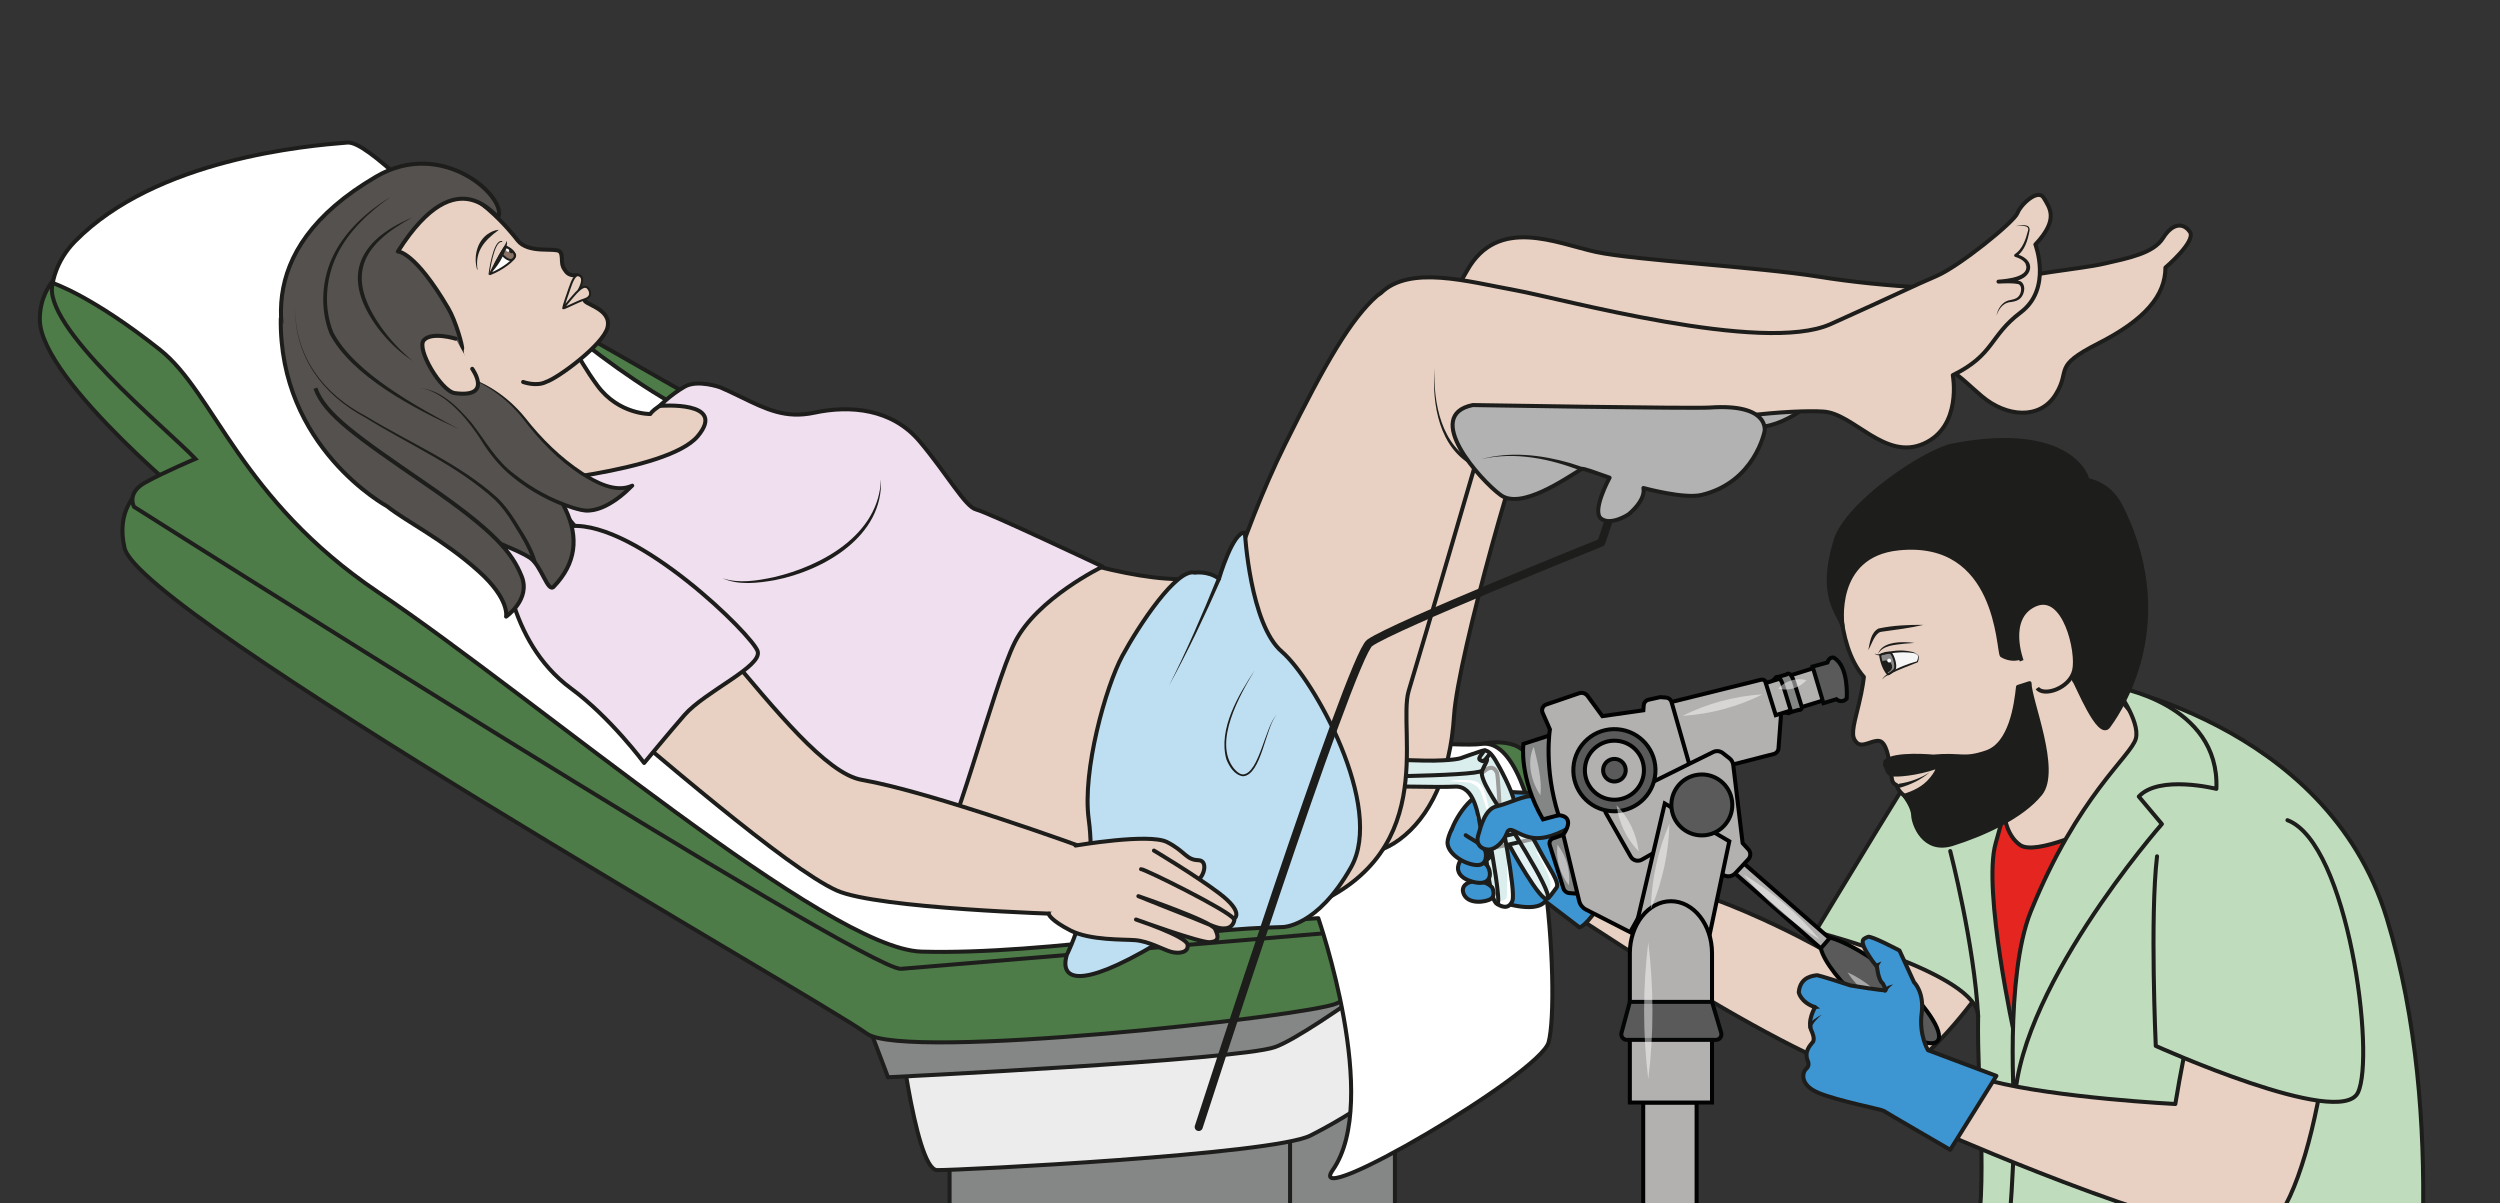
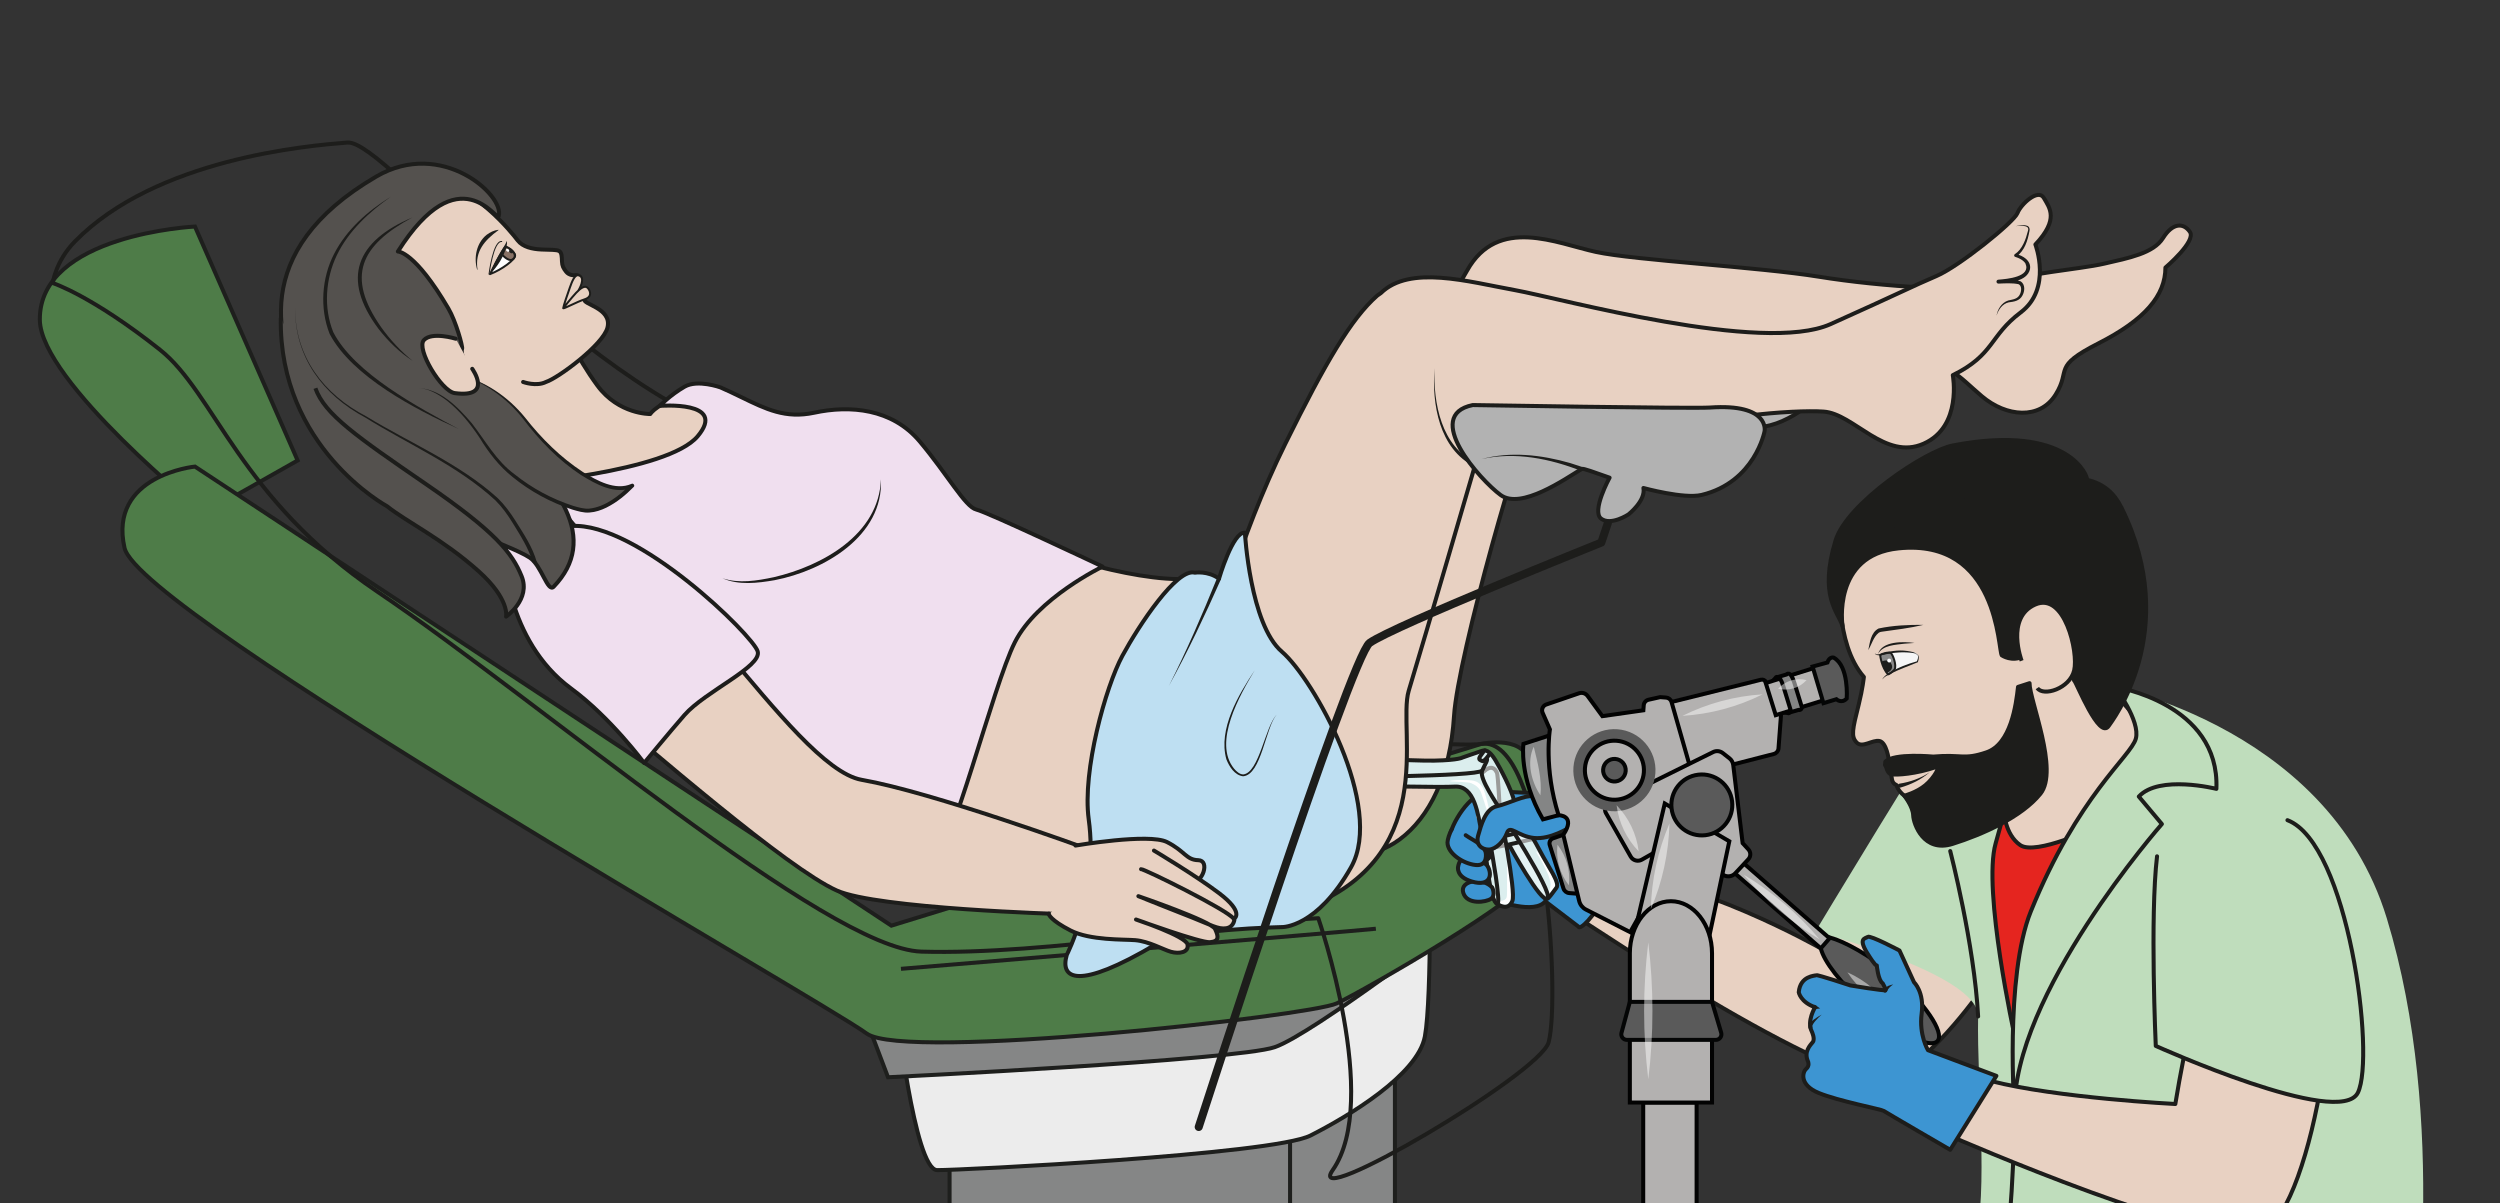
<svg xmlns="http://www.w3.org/2000/svg" viewBox="0 0 824.668 396.825" height="396.825" width="824.668" xml:space="preserve" id="svg2" version="1.1">
  <rect x="0" y="0" width="824.668" height="396.825" fill="#333333" stroke="none" />
  <defs id="defs6">
    <clipPath id="clipPath22" clipPathUnits="userSpaceOnUse">
      <path id="path20" d="M 0,297.619 H 618.501 V 0 H 0 Z" />
    </clipPath>
    <clipPath id="clipPath36" clipPathUnits="userSpaceOnUse">
      <path id="path34" d="M 0,297.619 H 618.501 V 0 H 0 Z" />
    </clipPath>
    <clipPath id="clipPath498" clipPathUnits="userSpaceOnUse">
      <path id="path496" d="m 408.513,93.933 h 4.618 V 72.709 h -4.618 z" />
    </clipPath>
    <clipPath id="clipPath514" clipPathUnits="userSpaceOnUse">
      <path id="path512" d="m 406.855,64.48 h 2.063 V 30.608 h -2.063 z" />
    </clipPath>
    <clipPath id="clipPath530" clipPathUnits="userSpaceOnUse">
      <path id="path528" d="m 431.471,81.267 h 18.824 V 65.223 h -18.824 z" />
    </clipPath>
    <clipPath id="clipPath546" clipPathUnits="userSpaceOnUse">
      <path id="path544" d="m 457.16,57.088 h 11.116 V 47.671 H 457.16 Z" />
    </clipPath>
    <clipPath id="clipPath562" clipPathUnits="userSpaceOnUse">
      <path id="path560" d="m 378.667,112.904 h 2.622 v -12.018 h -2.622 z" />
    </clipPath>
    <clipPath id="clipPath578" clipPathUnits="userSpaceOnUse">
      <path id="path576" d="m 416.338,125.866 h 19.826 v -5.322 h -19.826 z" />
    </clipPath>
    <clipPath id="clipPath594" clipPathUnits="userSpaceOnUse">
      <path id="path592" d="m 400.046,98.433 h 5.467 V 87.019 h -5.467 z" />
    </clipPath>
    <clipPath id="clipPath610" clipPathUnits="userSpaceOnUse">
      <path id="path608" d="m 385.327,88.652 h 3.005 V 78.609 h -3.005 z" />
    </clipPath>
    <clipPath id="clipPath626" clipPathUnits="userSpaceOnUse">
      <path id="path624" d="m 440.014,129.616 h 7.041 v -2.567 h -7.041 z" />
    </clipPath>
    <clipPath id="clipPath822" clipPathUnits="userSpaceOnUse">
      <path id="path820" d="M 0,297.619 H 618.501 V 0 H 0 Z" />
    </clipPath>
  </defs>
  <g transform="matrix(1.333,0,0,-1.333,0,396.825)" id="g10">
    <g transform="translate(300.028,58.318)" id="g12">
      <path id="path14" style="fill:#858686;fill-opacity:1;fill-rule:nonzero;stroke:none" d="m 0,0 -16.838,-35.149 4.447,-23.169 h 57.554 v 73.42 z" />
    </g>
    <g id="g16">
      <g clip-path="url(#clipPath22)" id="g18">
        <g transform="translate(345.191,73.42)" id="g24">
          <path id="path26" style="fill:none;stroke:#1e1f1d;stroke-width:1;stroke-linecap:round;stroke-linejoin:round;stroke-miterlimit:10;stroke-dasharray:none;stroke-opacity:1" d="m 0,0 v -207.637 l -25.948,-30.439 -36.053,187.825 16.837,35.149" />
        </g>
      </g>
    </g>
    <path id="path28" style="fill:#858686;fill-opacity:1;fill-rule:nonzero;stroke:none" d="m 234.982,0 h 84.261 v 48.666 h -84.261 z" />
    <g id="g30">
      <g clip-path="url(#clipPath36)" id="g32">
        <path id="path38" style="fill:none;stroke:#1e1f1d;stroke-width:1;stroke-linecap:round;stroke-linejoin:round;stroke-miterlimit:10;stroke-dasharray:none;stroke-opacity:1" d="m 319.243,-164.656 h -84.26 V 48.666 h 84.26 z" />
        <g transform="translate(221.749,49.148)" id="g40">
          <path id="path42" style="fill:#ececec;fill-opacity:1;fill-rule:nonzero;stroke:#1e1f1d;stroke-width:1;stroke-linecap:round;stroke-linejoin:miter;stroke-miterlimit:10;stroke-dasharray:none;stroke-opacity:1" d="m 0,0 c 0,0 4.507,-40.967 10.161,-41.016 5.658,-0.051 83.089,3.848 92.385,8.562 9.298,4.711 26.528,14.984 28.31,24.509 1.779,9.528 1.197,47.417 1.197,47.417" />
        </g>
        <g transform="translate(215.548,42.211)" id="g44">
          <path id="path46" style="fill:#858686;fill-opacity:1;fill-rule:nonzero;stroke:#1e1f1d;stroke-width:1;stroke-linecap:round;stroke-linejoin:miter;stroke-miterlimit:10;stroke-dasharray:none;stroke-opacity:1" d="m 0,0 4.204,-11.101 c 0,0 86.325,4.229 95.684,7.446 9.361,3.214 47.359,32.151 48.982,33.753 1.619,1.603 0,16.31 0,16.31" />
        </g>
        <g transform="translate(502.317,74.216)" id="g48">
          <path id="path50" style="fill:#ffffff;fill-opacity:1;fill-rule:nonzero;stroke:#1d1d1b;stroke-width:1;stroke-linecap:round;stroke-linejoin:round;stroke-miterlimit:10;stroke-dasharray:none;stroke-opacity:1" d="m 0,0 c 0,0 2.304,-63.313 5.553,-64.579 3.25,-1.265 34.928,-1.671 37.771,2.39 2.843,4.062 -0.901,54.345 -5.673,62.189" />
        </g>
        <g transform="translate(48.242,241.636)" id="g52">
          <path id="path54" style="fill:#4e7c48;fill-opacity:1;fill-rule:nonzero;stroke:none" d="M 0,0 C 0,0 -38.585,-1.927 -38.387,-23.089 -38.242,-38.283 2.24,-70.99 2.24,-70.99 l 23.169,13.099 z" />
        </g>
        <g transform="translate(48.242,241.636)" id="g56">
          <path id="path58" style="fill:none;stroke:#1e1f1d;stroke-width:1;stroke-linecap:butt;stroke-linejoin:miter;stroke-miterlimit:10;stroke-dasharray:none;stroke-opacity:1" d="M 0,0 C 0,0 -38.585,-1.927 -38.387,-23.089 -38.242,-38.283 2.24,-70.99 2.24,-70.99 l 23.169,13.099 z" />
        </g>
        <g transform="translate(48.245,182.232)" id="g60">
          <path id="path62" style="fill:#4e7c48;fill-opacity:1;fill-rule:nonzero;stroke:none" d="m 0,0 c 0,0 -21.497,-2.119 -17.431,-20.126 3.655,-16.191 171.417,-111.279 183.678,-120.189 9.414,-6.843 109.654,4.348 116.307,7.478 6.651,3.133 47.701,26.649 48.189,31.782 0.346,3.6 -0.165,18.103 -0.373,26.443 -0.222,8.645 -12.072,5.977 -12.072,5.977 l -145.965,-44.968 z" />
        </g>
        <g transform="translate(48.245,182.232)" id="g64">
          <path id="path66" style="fill:none;stroke:#1e1f1d;stroke-width:1;stroke-linecap:butt;stroke-linejoin:miter;stroke-miterlimit:10;stroke-dasharray:none;stroke-opacity:1" d="m 0,0 c 0,0 -21.497,-2.119 -17.431,-20.126 3.655,-16.191 171.417,-111.279 183.678,-120.189 9.414,-6.843 109.654,4.348 116.307,7.478 6.651,3.133 47.701,26.649 48.189,31.782 0.346,3.6 -0.165,18.103 -0.373,26.443 -0.222,8.645 -12.072,5.977 -12.072,5.977 l -145.965,-44.968 z" />
        </g>
        <g transform="translate(222.951,57.944)" id="g68">
-           <path id="path70" style="fill:#4e7c48;fill-opacity:1;fill-rule:nonzero;stroke:#1e1f1d;stroke-width:1;stroke-linecap:butt;stroke-linejoin:miter;stroke-miterlimit:10;stroke-dasharray:none;stroke-opacity:1" d="m 0,0 c -8.861,-0.392 -189.782,114.333 -189.782,114.333 0,0 -1.957,3.375 2.737,5.991 4.696,2.617 12.456,5.88 12.456,5.88 -7.044,7.436 -38.434,32.936 -35.305,43.502 3.129,10.565 66.65,31.16 72.909,30.769 6.261,-0.392 46.769,-36.935 46.769,-36.935 l 77.096,-44.001" />
-         </g>
+           </g>
        <g transform="translate(222.951,57.944)" id="g72">
          <path id="path74" style="fill:#4e7c48;fill-opacity:1;fill-rule:nonzero;stroke:#1e1f1d;stroke-width:1;stroke-linecap:butt;stroke-linejoin:miter;stroke-miterlimit:10;stroke-dasharray:none;stroke-opacity:1" d="M 0,0 C 0,0 112.109,9.326 117.522,9.926" />
        </g>
        <g transform="translate(13.057,227.65)" id="g76">
-           <path id="path78" style="fill:#ffffff;fill-opacity:1;fill-rule:nonzero;stroke:none" d="m 0,0 c 0,0 9.596,-3.083 26.505,-16.482 13.558,-10.743 19.758,-36.893 53.926,-59.96 40.042,-27.031 111.215,-88.301 134.524,-89.003 30.395,-0.917 77.566,7.261 98.215,8.272 0,0 15.636,-45.089 3.561,-62.346 -7.394,-10.566 51.342,23.822 53.44,31.651 2.982,11.128 -0.894,76.245 -16.685,73.814 -5.157,-0.794 -31.956,1.703 -43.184,1.703 -50.452,0 -118.01,68.741 -130.908,71.741 C 132.018,-29.59 82.841,35.555 72.908,34.769 62.972,33.985 25.592,30.774 5.482,10.294 0.668,5.391 0,0 0,0" />
-         </g>
+           </g>
        <g transform="translate(13.057,227.65)" id="g80">
          <path id="path82" style="fill:none;stroke:#1d1d1b;stroke-width:1;stroke-linecap:round;stroke-linejoin:round;stroke-miterlimit:10;stroke-dasharray:none;stroke-opacity:1" d="m 0,0 c 0,0 9.596,-3.083 26.505,-16.482 13.558,-10.743 19.758,-36.893 53.926,-59.96 40.042,-27.031 111.215,-88.301 134.524,-89.003 30.395,-0.917 77.566,7.261 98.215,8.272 0,0 15.636,-45.089 3.561,-62.346 -7.394,-10.566 51.342,23.822 53.44,31.651 2.982,11.128 -0.894,76.245 -16.685,73.814 -5.157,-0.794 -31.956,1.703 -43.184,1.703 -50.452,0 -118.01,68.741 -130.908,71.741 C 132.018,-29.59 82.841,35.555 72.908,34.769 62.972,33.985 25.592,30.774 5.482,10.294 0.668,5.391 0,0 0,0 Z" />
        </g>
        <g transform="translate(331.515,86.559)" id="g84">
          <path id="path86" style="fill:#e8d1c2;fill-opacity:1;fill-rule:nonzero;stroke:none" d="m 0,0 c 0,0 7.483,-2.054 14.849,3.411 7.372,5.468 12.541,15.82 13.46,30.587 0.923,14.768 17.323,72.445 20.043,74.688 2.719,2.242 18.281,9.591 43.012,9.881 24.737,0.29 41.587,2.005 50.648,2.469 9.061,0.464 10.906,-2.885 16.926,-7.971 6.024,-5.088 14.294,-5.882 18.235,0.415 3.947,6.298 -1.016,6.775 10.569,12.671 11.588,5.896 16.58,11.855 16.607,18.768 0,0 7.67,6.511 6.057,8.837 -1.613,2.324 -4.292,2.248 -6.654,-1.529 -2.368,-3.779 -8.469,-4.936 -14.609,-6.347 -6.151,-1.412 -19.936,-2.422 -25.845,-4.858 -5.911,-2.436 -29.459,-0.839 -44.577,1.619 -15.12,2.456 -45.677,4.062 -55.326,6.159 -9.648,2.097 -24.241,8.989 -31.859,-4.622 C 23.918,130.568 4.588,99.71 4.588,99.71 c 0,0 -17.342,-53.581 -15.107,-63.312 C -8.284,26.671 0,0 0,0" />
        </g>
        <g transform="translate(331.515,86.559)" id="g88">
          <path id="path90" style="fill:none;stroke:#1d1d1b;stroke-width:1;stroke-linecap:round;stroke-linejoin:round;stroke-miterlimit:10;stroke-dasharray:none;stroke-opacity:1" d="m 0,0 c 0,0 7.483,-2.054 14.849,3.411 7.372,5.468 12.541,15.82 13.46,30.587 0.923,14.768 17.323,72.445 20.043,74.688 2.719,2.242 18.281,9.591 43.012,9.881 24.737,0.29 41.587,2.005 50.648,2.469 9.061,0.464 10.906,-2.885 16.926,-7.971 6.024,-5.088 14.294,-5.882 18.235,0.415 3.947,6.298 -1.016,6.775 10.569,12.671 11.588,5.896 16.58,11.855 16.607,18.768 0,0 7.67,6.511 6.057,8.837 -1.613,2.324 -4.292,2.248 -6.654,-1.529 -2.368,-3.779 -8.469,-4.936 -14.609,-6.347 -6.151,-1.412 -19.936,-2.422 -25.845,-4.858 -5.911,-2.436 -29.459,-0.839 -44.577,1.619 -15.12,2.456 -45.677,4.062 -55.326,6.159 -9.648,2.097 -24.241,8.989 -31.859,-4.622 C 23.918,130.568 4.588,99.71 4.588,99.71 c 0,0 -17.342,-53.581 -15.107,-63.312 C -8.284,26.671 0,0 0,0 Z" />
        </g>
        <g transform="translate(407.743,195.707)" id="g92">
          <path id="path94" style="fill:#b2b2b2;fill-opacity:1;fill-rule:nonzero;stroke:#1d1d1b;stroke-width:1;stroke-linecap:round;stroke-linejoin:round;stroke-miterlimit:10;stroke-dasharray:none;stroke-opacity:1" d="m 0,0 c 0,0 -1.34,-3.555 -0.969,-5.648 0.371,-2.093 6.027,-2.366 6.027,-2.366 l 1.703,6.113 c 8.111,-2.167 19.141,-3.624 26.544,-0.314 8.363,3.74 9.994,8.325 8.077,13.855 -1.92,5.53 -12.018,5.724 -27.278,6.221 -15.262,0.495 -36.605,-3.487 -41.476,-5.221 -11.966,-4.254 -3.487,-14.853 -3.487,-14.853 3.75,-12.032 17.741,2.591 23.456,4.671 0,0 1.796,-0.851 6.82,-2.291" />
        </g>
        <g transform="translate(378.261,197.852)" id="g96">
          <path id="path98" style="fill:#1d1d1b;fill-opacity:1;fill-rule:nonzero;stroke:none" d="M 0,0 C 6.953,3.017 14.964,2.414 22.205,0.796 22.871,0.649 22.614,-0.369 21.952,-0.172 14.873,1.745 7.003,2.678 0,0" />
        </g>
        <g transform="translate(390.58,70.555)" id="g100">
          <path id="path102" style="fill:#e8d1c2;fill-opacity:1;fill-rule:nonzero;stroke:#1d1d1b;stroke-width:1;stroke-linecap:butt;stroke-linejoin:round;stroke-miterlimit:10;stroke-dasharray:none;stroke-opacity:1" d="M 0,0 C 0,0 69.104,-46.359 78.985,-39.412 99.344,-25.1 113.088,4.554 113.088,4.554 L 84.885,33.161 c 0,0 -18.894,-29.741 -24.881,-40.711 0,0 -31.489,17.931 -53.878,18.642" />
        </g>
        <g transform="translate(482.393,120.474)" id="g104">
          <path id="path106" style="fill:#bfddbc;fill-opacity:1;fill-rule:nonzero;stroke:none" d="m 0,0 c -3.477,-4.017 -33.164,-53.323 -33.164,-53.323 0,0 40.472,-10.468 40.28,-20.988 -0.318,-17.602 2.595,-42.753 -0.854,-56.741 -7.065,-28.641 -40.128,-65.324 -40.128,-65.326 0,0 31.359,20.513 44.617,-1.679 15.678,-26.239 41.558,-10.644 61.039,-22.994 19.483,-12.353 16.513,-22.325 21.899,-18.182 17.948,13.816 17.98,61.593 19.7,71.413 1.723,9.822 10.177,67.602 -5.145,117.803 C 93.299,-1.056 35.961,8.353 35.961,8.353 14.219,12.836 22.928,-14.898 22.928,-14.898 L 21.474,13.868 C 21.474,13.868 17.186,19.853 0,0" />
        </g>
        <g transform="translate(482.393,120.474)" id="g108">
-           <path id="path110" style="fill:none;stroke:#1d1d1b;stroke-width:1;stroke-linecap:round;stroke-linejoin:round;stroke-miterlimit:10;stroke-dasharray:none;stroke-opacity:1" d="m 0,0 c -3.477,-4.017 -33.164,-53.323 -33.164,-53.323 0,0 40.472,-10.468 40.28,-20.988 -0.318,-17.602 2.595,-42.753 -0.854,-56.741 -7.065,-28.641 -40.128,-65.324 -40.128,-65.326 0,0 31.359,20.513 44.617,-1.679 15.678,-26.239 41.558,-10.644 61.039,-22.994 19.483,-12.353 16.513,-22.325 21.899,-18.182 17.948,13.816 17.98,61.593 19.7,71.413 1.723,9.822 10.177,67.602 -5.145,117.803 C 93.299,-1.056 35.961,8.353 35.961,8.353 14.219,12.836 22.928,-14.898 22.928,-14.898 L 21.474,13.868 C 21.474,13.868 17.186,19.853 0,0 Z" />
-         </g>
+           </g>
        <g transform="translate(518.354,133.119)" id="g112">
          <path id="path114" style="fill:#e8d1c2;fill-opacity:1;fill-rule:evenodd;stroke:#1d1d1b;stroke-width:1;stroke-linecap:butt;stroke-linejoin:round;stroke-miterlimit:10;stroke-dasharray:none;stroke-opacity:1" d="m 0,0 c 0,0 0.585,-2.384 12.952,-16.087 3.39,-3.757 -9.011,-17.376 -10.025,-21.492 -1.017,-4.116 -18.162,-41.29 -22.164,-44.966 -3.992,-3.677 -4.717,38.846 -3.944,42.873 2.948,15.328 8.99,19.048 4.664,28.093 -2.211,4.624 -11.942,12.381 -11.942,12.381" />
        </g>
        <g transform="translate(495.895,96.969)" id="g116">
          <path id="path118" style="fill:#e5251f;fill-opacity:1;fill-rule:nonzero;stroke:none" d="m 0,0 c 0,0 0.2,-5.789 4.049,-8.416 3.848,-2.626 18.608,4.396 18.608,4.396 0,0 -19.95,-30.123 -19.997,-51.666 0,0 -7.983,36.176 -4.711,47.696 C 1.222,3.531 0,0 0,0" />
        </g>
        <g transform="translate(495.895,96.969)" id="g120">
          <path id="path122" style="fill:none;stroke:#1d1d1b;stroke-width:1;stroke-linecap:round;stroke-linejoin:round;stroke-miterlimit:10;stroke-dasharray:none;stroke-opacity:1" d="m 0,0 c 0,0 0.2,-5.789 4.049,-8.416 3.848,-2.626 18.608,4.396 18.608,4.396 0,0 -19.95,-30.123 -19.997,-51.666 0,0 -7.983,36.176 -4.711,47.696 C 1.222,3.531 0,0 0,0 Z" />
        </g>
        <g transform="translate(498.533,22.486)" id="g124">
          <path id="path126" style="fill:#bfddbc;fill-opacity:1;fill-rule:nonzero;stroke:none" d="M 0,0 C 0,0 -2.506,33.579 4.031,49.698 15.664,78.368 28.795,88.036 30,92.405 c 1.206,4.368 -5.158,12.827 -5.158,12.827 0,0 25.982,-4.015 25.097,-25.237 0,0 -14.176,3.554 -19.197,-1.906 L 36.451,71.29 C 36.451,71.29 -0.814,28.852 0,0" />
        </g>
        <g transform="translate(498.533,22.486)" id="g128">
          <path id="path130" style="fill:none;stroke:#1d1d1b;stroke-width:1;stroke-linecap:round;stroke-linejoin:round;stroke-miterlimit:10;stroke-dasharray:none;stroke-opacity:1" d="M 0,0 C 0,0 -2.506,33.579 4.031,49.698 15.664,78.368 28.795,88.036 30,92.405 c 1.206,4.368 -5.158,12.827 -5.158,12.827 0,0 25.982,-4.015 25.097,-25.237 0,0 -14.176,3.554 -19.197,-1.906 L 36.451,71.29 C 36.451,71.29 -0.814,28.852 0,0 Z" />
        </g>
        <g transform="translate(498.533,22.486)" id="g132">
          <path id="path134" style="fill:none;stroke:#1d1d1b;stroke-width:1;stroke-linecap:round;stroke-linejoin:round;stroke-miterlimit:10;stroke-dasharray:none;stroke-opacity:1" d="M 0,0 C 0,0 -0.22,-83.184 -22.554,-93.82" />
        </g>
        <g transform="translate(496.906,97.19)" id="g136">
          <path id="path138" style="fill:#e8d1c2;fill-opacity:1;fill-rule:nonzero;stroke:#1d1d1b;stroke-width:1;stroke-linecap:butt;stroke-linejoin:round;stroke-miterlimit:10;stroke-dasharray:none;stroke-opacity:1" d="m 0,0 c -6.671,-4.627 -14.725,-6.625 -14.725,-6.625 -5.096,-2.356 -9.028,8.738 -10.929,10.212 -1.674,1.289 -1.948,2.641 -1.948,2.641 -1.203,0.56 -1.072,1.349 -1.31,2.676 -0.196,1.09 7.047,2.572 6.017,2.921 -0.733,0.241 -5.258,-1.916 -7.317,-0.873 -0.78,0.392 0.7,1.568 0.7,1.568 0,0 -0.543,4.236 -2.281,4.609 -1.747,0.372 -4.257,-1.848 -5.675,-0.363 -1.415,1.494 -1.043,3.159 0.532,9.43 0.964,3.845 1.265,6.793 1.265,6.793 -7.321,8.369 -5.911,25.029 -5.911,25.029 0,0 6.907,14.931 25.859,15.184 18.958,0.254 31.844,-24.363 34.158,-39.255" />
        </g>
        <g transform="translate(502.239,128.631)" id="g140">
          <path id="path142" style="fill:#1d1d1b;fill-opacity:1;fill-rule:nonzero;stroke:none" d="m 0,0 c -0.046,-4.118 7.361,-21.578 2.691,-27.364 -4.663,-5.777 -14.366,-10.092 -21.783,-12.417 -7.081,-2.214 -9.623,4.883 -9.706,7.088 -0.077,2.205 -2.19,4.838 -2.19,4.838 0,0 2.993,0.77 5.211,2.611 2.311,1.919 3.837,4.908 2.691,4.511 -4.915,-1.709 -9.879,-2.072 -11.16,-1.805 -1.289,0.266 -1.45,3.103 -1.45,3.103 2.176,2.19 11.854,1.265 11.854,1.265 7.086,0.634 7.423,-0.902 13.19,1.055 6.05,2.06 7.322,11.801 7.8,16.192 z" />
        </g>
        <g transform="translate(502.239,128.631)" id="g144">
          <path id="path146" style="fill:none;stroke:#1d1d1b;stroke-width:1;stroke-linecap:round;stroke-linejoin:round;stroke-miterlimit:10;stroke-dasharray:none;stroke-opacity:1" d="m 0,0 c -0.046,-4.118 7.361,-21.578 2.691,-27.364 -4.663,-5.777 -14.366,-10.092 -21.783,-12.417 -7.081,-2.214 -9.623,4.883 -9.706,7.088 -0.077,2.205 -2.19,4.838 -2.19,4.838 0,0 2.993,0.77 5.211,2.611 2.311,1.919 3.837,4.908 2.691,4.511 -4.915,-1.709 -9.879,-2.072 -11.16,-1.805 -1.289,0.266 -1.45,3.103 -1.45,3.103 2.176,2.19 11.854,1.265 11.854,1.265 7.086,0.634 7.423,-0.902 13.19,1.055 6.05,2.06 7.322,11.801 7.8,16.192 L 0,0" />
        </g>
        <g transform="translate(465.405,135.783)" id="g148">
          <path id="path150" style="fill:#f6f6f6;fill-opacity:1;fill-rule:nonzero;stroke:none" d="m 0,0 c 0.026,-0.083 1.254,-5.499 1.813,-4.955 1.003,0.981 6.537,2.533 7.062,3.029 0.528,0.5 1.14,2.402 -1.458,2.533 C 4.825,0.747 0,0 0,0" />
        </g>
        <g transform="translate(465.271,135.565)" id="g152">
          <path id="path154" style="fill:#888888;fill-opacity:1;fill-rule:nonzero;stroke:none" d="M 0,0 C 0,0 0.317,-3 1.947,-4.738 2.065,-4.864 3.34,-3.935 3.572,-3.51 4.136,-2.49 3.096,0.267 2.592,0.541 2.094,0.816 0.387,0.385 0,0" />
        </g>
        <g transform="translate(465.271,135.565)" id="g156">
          <path id="path158" style="fill:none;stroke:#1d1d1b;stroke-width:0.5;stroke-linecap:butt;stroke-linejoin:miter;stroke-miterlimit:10;stroke-dasharray:none;stroke-opacity:1" d="M 0,0 C 0,0 0.317,-3 1.947,-4.738 2.065,-4.864 3.34,-3.935 3.572,-3.51 4.136,-2.49 3.096,0.267 2.592,0.541 2.094,0.816 0.387,0.385 0,0 Z" />
        </g>
        <g transform="translate(465.785,129.543)" id="g160">
          <path id="path162" style="fill:#1d1d1b;fill-opacity:1;fill-rule:nonzero;stroke:none" d="m 0,0 c 0.35,0.773 1.113,1.25 1.794,1.694 2.119,1.292 4.47,2.153 6.848,2.826 0,0 -0.089,-0.082 -0.089,-0.082 C 8.74,4.926 9.028,5.544 8.758,6.044 8.659,6.196 8.47,6.279 8.276,6.301 8.72,6.368 9.048,5.94 9.033,5.518 9.054,5.085 8.952,4.672 8.803,4.27 L 8.733,4.242 C 6.459,3.323 4.161,2.473 1.959,1.4 1.255,1.013 0.484,0.67 0,0" />
        </g>
        <g transform="translate(465.601,133.972)" id="g164">
          <path id="path166" style="fill:#1d1d1b;fill-opacity:1;fill-rule:evenodd;stroke:none" d="M 0,0 C 0,0 1.719,0.939 2.458,-0.598 3.179,-2.104 1.37,-2.959 1.05,-2.657 1.05,-2.657 -0.151,-0.093 0,0" />
        </g>
        <g transform="translate(463.966,136.098)" id="g168">
          <path id="path170" style="fill:#1d1d1b;fill-opacity:1;fill-rule:nonzero;stroke:none" d="m 0,0 c 0.168,-0.469 0.769,-0.337 1.156,-0.29 2.21,0.692 4.511,1.137 6.83,0.795 0.883,-0.147 1.948,-0.23 2.58,-0.936 C 10.215,-0.129 9.75,-0.052 9.309,0.025 7.082,0.297 4.754,0.181 2.577,-0.349 1.9,-0.51 1.163,-0.687 0.467,-0.496 0.243,-0.437 -0.021,-0.252 0,0" />
        </g>
        <g transform="translate(464.736,135.842)" id="g172">
          <path id="path174" style="fill:#1d1d1b;fill-opacity:1;fill-rule:nonzero;stroke:none" d="m 0,0 c 0.947,3.258 6.314,3.129 9.037,2.747 0,0 -2.494,-0.182 -2.494,-0.182 C 4.29,2.251 1.215,2.261 0,0" />
        </g>
        <g transform="translate(467.106,133.957)" id="g176">
          <path id="path178" style="fill:#ffffff;fill-opacity:1;fill-rule:nonzero;stroke:none" d="M 0,0 C 0.148,-0.212 0.447,-0.267 0.662,-0.119 0.877,0.034 0.932,0.328 0.781,0.546 0.631,0.76 0.334,0.815 0.117,0.667 -0.098,0.514 -0.153,0.22 0,0" />
        </g>
        <g transform="translate(462.331,136.801)" id="g180">
          <path id="path182" style="fill:#1d1d1b;fill-opacity:1;fill-rule:nonzero;stroke:none" d="M 0,0 C 0.384,1.817 0.602,4.383 2.551,5.365 6.205,6.144 9.937,6.29 13.674,6.267 10.266,5.458 6.764,5.041 3.318,4.562 2.973,4.513 2.819,4.468 2.553,4.292 1.258,3.226 0.863,1.494 0,0" />
        </g>
        <g transform="translate(500.692,135.32)" id="g184">
          <path id="path186" style="fill:#1d1d1b;fill-opacity:1;fill-rule:nonzero;stroke:none" d="m 0,0 c -0.971,3.404 -1.704,5.689 1.011,8.749 5.314,5.998 8.221,0.036 9.02,-1.704 1.521,-3.303 1.918,-12.681 2.682,-13.292 0.496,-0.395 6.08,-14.559 8.405,-11.038 0.641,0.967 18.284,23.457 3.214,53.971 -1.826,3.699 -4.458,6.006 -8.569,6.946 0.337,0.542 -4.211,14.095 -33.179,8.511 -6.853,-1.321 -26.279,-14.356 -29.059,-23.567 -4.162,-13.788 0.619,-17.552 1.74,-21.131 0,0 -2.678,17.541 13.852,19.231 24.819,2.538 24.619,-25.162 25.557,-26.47 0,0 2.623,-1.763 5.326,-0.206" />
        </g>
        <g transform="translate(500.692,135.32)" id="g188">
          <path id="path190" style="fill:none;stroke:#1d1d1b;stroke-width:1;stroke-linecap:round;stroke-linejoin:round;stroke-miterlimit:10;stroke-dasharray:none;stroke-opacity:1" d="m 0,0 c -0.971,3.404 -1.704,5.689 1.011,8.749 5.314,5.998 8.221,0.036 9.02,-1.704 1.521,-3.303 1.918,-12.681 2.682,-13.292 0.496,-0.395 6.08,-14.559 8.405,-11.038 0.641,0.967 18.284,23.457 3.214,53.971 -1.826,3.699 -4.458,6.006 -8.569,6.946 0.337,0.542 -4.211,14.095 -33.179,8.511 -6.853,-1.321 -26.279,-14.356 -29.059,-23.567 -4.162,-13.788 0.619,-17.552 1.74,-21.131 0,0 -2.678,17.541 13.852,19.231 24.819,2.538 24.619,-25.162 25.557,-26.47 0,0 2.623,-1.763 5.326,-0.206 z" />
        </g>
        <g transform="translate(516.455,178.952)" id="g192">
          <path id="path194" style="fill:#1d1d1b;fill-opacity:1;fill-rule:nonzero;stroke:none" d="m 0,0 c -0.932,-0.524 -2.095,-0.192 -3.109,-0.166 -3.111,0.29 -6.243,0.481 -9.354,0.221 -4.159,-0.219 -8.194,-1.183 -12.14,-2.523 -7.922,-2.647 -15.586,-6.047 -23.244,-9.397 7.358,4.04 14.991,7.576 22.936,10.324 3.968,1.385 8.183,2.277 12.404,2.427 3.168,0.098 6.328,-0.19 9.434,-0.763 C -2.068,0.023 -0.97,-0.406 0,0" />
        </g>
        <g transform="translate(500.277,134.176)" id="g196">
          <path id="path198" style="fill:#e8d1c2;fill-opacity:1;fill-rule:nonzero;stroke:#1d1d1b;stroke-width:1;stroke-linecap:butt;stroke-linejoin:round;stroke-miterlimit:10;stroke-dasharray:none;stroke-opacity:1" d="M 0,0 C 0,0 -4.012,10.631 3.311,13.896 10.635,17.161 14.087,2.155 13,-2.383 11.91,-6.918 5.353,-8.926 3.887,-6.754" />
        </g>
        <g transform="translate(470.063,103.769)" id="g200">
          <path id="path202" style="fill:#1d1d1b;fill-opacity:1;fill-rule:nonzero;stroke:none" d="M 0,0 C 2.62,0.409 5.258,1.335 7.486,2.841 5.388,1.024 2.872,-0.217 0.185,-0.983 -0.082,-1.056 -0.358,-0.899 -0.431,-0.632 -0.516,-0.337 -0.305,-0.031 0,0" />
        </g>
        <g transform="translate(399.983,87.538)" id="g204">
          <path id="path206" style="fill:#3d95d2;fill-opacity:1;fill-rule:nonzero;stroke:none" d="m 0,0 c 0,0 -2.732,1.277 -10.746,7.263 -2.235,1.67 -7.823,6.693 -11.856,6.74 -4.036,0.047 -7.584,0.787 -11.289,-0.57 -3.707,-1.36 -8.413,-9.723 -7.17,-11.828 1.37,-2.326 6.311,-4.689 7.953,-6.84 0.288,-0.375 2.335,-7.056 3.001,-7.301 0.668,-0.245 9.869,-3.658 12.515,-0.351 l 8.189,-6.242 c 0.298,-1.116 4.13,2.641 6.118,7.293 C -1.575,-7.839 0,0 0,0" />
        </g>
        <g transform="translate(399.983,87.538)" id="g208">
          <path id="path210" style="fill:none;stroke:#1d1d1b;stroke-width:1;stroke-linecap:round;stroke-linejoin:round;stroke-miterlimit:10;stroke-dasharray:none;stroke-opacity:1" d="m 0,0 c 0,0 -2.732,1.277 -10.746,7.263 -2.235,1.67 -7.823,6.693 -11.856,6.74 -4.036,0.047 -7.584,0.787 -11.289,-0.57 -3.707,-1.36 -8.413,-9.723 -7.17,-11.828 1.37,-2.326 6.311,-4.689 7.953,-6.84 0.288,-0.375 2.335,-7.056 3.001,-7.301 0.668,-0.245 9.869,-3.658 12.515,-0.351 l 8.189,-6.242 c 0.298,-1.116 4.13,2.641 6.118,7.293 C -1.575,-7.839 0,0 0,0 Z" />
        </g>
        <g transform="translate(382.753,75.317)" id="g212">
          <path id="path214" style="fill:#e5f3f4;fill-opacity:1;fill-rule:nonzero;stroke:none" d="m 0,0 c 0,0 -0.758,-0.004 -1.782,1.327 -1.026,1.331 -2.971,4.227 -2.971,4.227 0,0 -2.403,3.955 -2.824,4.687 -0.419,0.731 -2.004,3.684 -2.232,4.251 -0.226,0.568 -0.52,1.053 -0.718,1.751 -0.2,0.697 -1.036,5.434 -1.036,5.434 0,0 -0.111,0.361 0.146,0.031 0.258,-0.33 3.4,-5.458 3.652,-5.829 0.249,-0.371 3.624,-6.004 4.024,-6.693 C -3.34,8.494 -1.933,5.951 -1.56,5.22 -1.185,4.488 -0.184,2.486 -0.031,1.929 0.12,1.371 0.51,0.194 0,0" />
        </g>
        <g transform="translate(383.172,75.472)" id="g216">
          <path id="path218" style="fill:#dbeeee;fill-opacity:1;fill-rule:nonzero;stroke:none" d="M 0,0 C 0.02,0.023 2.447,2.542 2.142,3.525 1.835,4.508 0.534,7.036 0.483,7.126 c -0.051,0.088 -4.221,7.505 -4.221,7.505 0,0 -3.218,5.538 -3.516,6.151 -0.3,0.614 -0.955,2.186 -1.175,3.034 -0.217,0.847 -0.914,2.827 -1.224,3.527 -0.31,0.702 -3.02,6.035 -3.328,6.538 -0.31,0.5 -1.426,1.978 -1.695,2.17 -0.27,0.191 -1.024,0.601 -1.642,0.403 -0.617,-0.199 -3.348,-1.116 -4.349,-1.483 -1.001,-0.368 -2.163,-0.786 -5.03,-0.884 -2.866,-0.097 -7.294,-0.027 -7.294,-0.027 l -7.596,0.217 c 0,0 -6.456,-0.159 -6.954,-0.226 -0.496,-0.068 -2.472,-0.494 -3.178,-0.941 -0.705,-0.448 -2.011,-1.608 -2.011,-1.608 0,0 -1.479,-2.018 1.375,-3.173 1.064,-0.43 7.943,-0.664 8.656,-0.553 0.714,0.111 6.986,-0.321 13.392,-0.274 6.121,0.044 7.576,-0.38 8.567,-0.543 0.99,-0.162 1.891,-3.278 2.58,-3.76 0.689,-0.483 0.056,-2.627 0.335,-3.268 0.281,-0.642 0.677,-1.45 0.838,-2.038 0.164,-0.587 0.498,-2.151 0.498,-2.151 0,0 -0.426,0.036 -0.599,-0.713 -0.173,-0.749 -0.286,-2.608 0.358,-3.864 0.643,-1.256 0.968,-1.656 1.176,-1.666 0.207,-0.009 0.242,-0.35 0.336,-1.104 0.094,-0.755 0.48,-3.651 0.663,-4.644 0.184,-0.993 0.654,-3.416 1.044,-4.128 0.391,-0.713 0.535,-0.998 1.042,-1.249 0.507,-0.25 1.519,-0.664 1.977,-0.539 0.459,0.127 1.279,0.396 1.479,1.21 0.199,0.814 0.478,2.492 -0.066,5.838 -0.545,3.348 -2.962,16.981 -2.962,16.981 0,0 5.864,-9.313 5.886,-9.42 0.023,-0.105 3.784,-6.724 4.177,-7.379 0.393,-0.656 1.528,-3.291 1.68,-3.848 0.153,-0.558 0.095,-1.327 0.095,-1.327 z" />
        </g>
        <g transform="translate(379.433,90.103)" id="g220">
          <path id="path222" style="fill:#dbeeee;fill-opacity:1;fill-rule:nonzero;stroke:none" d="M 0,0 C 0,0 4.969,1.234 5.501,1.38 6.032,1.528 6.106,1.957 6.208,2.552 6.31,3.147 5.429,3.659 5.429,3.659 l -6.65,-1.55 -10.015,-2.399 0.649,-2.069 z" />
        </g>
        <g transform="translate(378.212,92.212)" id="g224">
          <path id="path226" style="fill:#e5f3f4;fill-opacity:1;fill-rule:nonzero;stroke:none" d="m 0,0 1.221,-2.109 -3.335,-0.784 -1.243,2.089 z" />
        </g>
        <g transform="translate(372.406,90.82)" id="g228">
          <path id="path230" style="fill:#e5f3f4;fill-opacity:1;fill-rule:nonzero;stroke:none" d="m 0,0 c 0.112,-0.07 0.32,-2.274 0.32,-2.274 l -3.748,-0.654 -0.426,2.059 c 0,0 3.669,0.874 3.74,0.94" />
        </g>
        <g transform="translate(371.039,97.539)" id="g232">
          <path id="path234" style="fill:#e5f3f4;fill-opacity:1;fill-rule:nonzero;stroke:none" d="m 0,0 c 0,0 -0.144,5.379 -0.27,6.53 -0.129,1.153 -0.226,2.569 -0.666,2.973 -0.438,0.406 -0.832,0.83 -1.287,0.649 C -2.676,9.971 -3.484,9.612 -3.927,9.174 -4.371,8.737 -4.414,8.769 -4.286,8.241 -4.16,7.713 -3.074,5.165 -2.784,4.734 -2.497,4.303 0.063,-0.114 0.063,-0.114" />
        </g>
        <g transform="translate(346.159,109.327)" id="g236">
          <path id="path238" style="fill:#ffffff;fill-opacity:1;fill-rule:nonzero;stroke:none" d="m 0,0 c 0,0 -4.237,0.153 -7.79,0.031 -2.213,-0.077 -4.204,-0.375 -4.618,-0.536 -1.079,-0.418 -2.42,-1.187 -1.946,-1.152 0.771,0.055 2.222,0.548 3.74,0.723 1.64,0.188 4.25,0.16 4.779,0.194 C -5.098,-0.693 0.41,-0.571 0,0" />
        </g>
        <g transform="translate(344.307,104.378)" id="g240">
          <path id="path242" style="fill:#ffffff;fill-opacity:1;fill-rule:nonzero;stroke:none" d="M 0,0 C 0,0 -4.569,-0.238 -5.113,-0.124 -5.658,-0.011 -8.756,0.362 -9.274,0.312 -9.793,0.262 -9.815,0.091 -9.209,-0.105 -8.605,-0.3 -6.198,-0.522 -5.208,-0.458 -3.876,-0.374 0.785,-0.274 0,0" />
        </g>
        <g transform="translate(368.556,97.079)" id="g244">
          <path id="path246" style="fill:#ffffff;fill-opacity:1;fill-rule:nonzero;stroke:none" d="M 0,0 C 0,0 -0.95,4.616 -1.647,5.726 -2.36,6.865 -3.116,7.316 -4.39,7.489 -5.664,7.663 -8.322,7.598 -9.24,7.457 -10.158,7.316 -9.635,7.254 -8.874,7.216 c 0.76,-0.036 3.811,-0.148 4.381,-0.404 0.926,-0.415 1.914,-0.915 2.454,-2.356 0.542,-1.442 1.479,-4.57 1.503,-4.567 l 0.024,0.002 c 0,0 0.587,-0.244 0.604,-0.337 C 0.112,-0.538 0,0 0,0" />
        </g>
        <g transform="translate(383.469,76.354)" id="g248">
          <path id="path250" style="fill:#ffffff;fill-opacity:1;fill-rule:nonzero;stroke:none" d="M 0,0 C 0,0 1.449,1.651 1.377,2.426 1.304,3.202 -0.336,6.883 -1.697,8.795 -3.059,10.709 -3.23,10.769 -3.273,10.554 -3.316,10.34 -2.154,8.631 -1.847,7.992 -1.54,7.354 -0.322,5.066 -0.135,4.238 0.036,3.482 0.521,2.828 0.082,1.509 -0.144,0.827 -0.258,-0.311 0,0" />
        </g>
        <g transform="translate(373.16,84.176)" id="g252">
          <path id="path254" style="fill:#ffffff;fill-opacity:1;fill-rule:nonzero;stroke:none" d="m 0,0 c 0,0 0.853,-6.583 0.823,-7.626 -0.031,-1.041 -0.272,-2.25 -0.999,-2.559 -0.725,-0.308 -1.405,-0.078 -1.622,0.122 -0.217,0.201 -0.617,0.644 -0.053,0.655 0.564,0.013 1.294,0.145 1.545,0.917 0.252,0.773 -0.148,9.223 0.292,8.559" />
        </g>
        <g transform="translate(366.499,90.375)" id="g256">
          <path id="path258" style="fill:#ffffff;fill-opacity:1;fill-rule:nonzero;stroke:none" d="M 0,0 C 0,0 -0.533,-0.742 -0.187,-2.186 0.159,-3.629 0.782,-4.803 0.955,-4.624 1.133,-4.446 1.342,-4.995 0.858,-4.148 0.375,-3.301 0,-2.147 0.035,-1.239 0.069,-0.333 0.084,0.154 0,0" />
        </g>
        <g transform="translate(369.001,87.776)" id="g260">
          <path id="path262" style="fill:none;stroke:#1d1d1b;stroke-width:1;stroke-linecap:butt;stroke-linejoin:miter;stroke-miterlimit:10;stroke-dasharray:none;stroke-opacity:1" d="M 0,0 C 0,0 2.517,-13.631 1.528,-13.836" />
        </g>
        <g transform="translate(371.142,97.227)" id="g264">
          <path id="path266" style="fill:none;stroke:#9b9b9a;stroke-width:1;stroke-linecap:butt;stroke-linejoin:miter;stroke-miterlimit:10;stroke-dasharray:none;stroke-opacity:1" d="m 0,0 c 0,0 -0.416,8.64 -0.705,9.239 -0.29,0.6 -0.976,1.9 -2.657,0.796 l -1.14,-0.937" />
        </g>
        <g transform="translate(378.193,92.208)" id="g268">
          <path id="path270" style="fill:none;stroke:#9b9b9a;stroke-width:1;stroke-linecap:butt;stroke-linejoin:miter;stroke-miterlimit:10;stroke-dasharray:none;stroke-opacity:1" d="M 0,0 -3.381,-0.795" />
        </g>
        <g transform="translate(379.433,90.103)" id="g272">
          <path id="path274" style="fill:none;stroke:#9b9b9a;stroke-width:1;stroke-linecap:butt;stroke-linejoin:miter;stroke-miterlimit:10;stroke-dasharray:none;stroke-opacity:1" d="M 0,0 -3.336,-0.783" />
        </g>
        <g transform="translate(372.307,90.818)" id="g276">
          <path id="path278" style="fill:none;stroke:#9b9b9a;stroke-width:1;stroke-linecap:butt;stroke-linejoin:miter;stroke-miterlimit:10;stroke-dasharray:none;stroke-opacity:1" d="M 0,0 -4.107,-1.026" />
        </g>
        <g transform="translate(372.723,88.559)" id="g280">
          <path id="path282" style="fill:none;stroke:#9b9b9a;stroke-width:1;stroke-linecap:butt;stroke-linejoin:miter;stroke-miterlimit:10;stroke-dasharray:none;stroke-opacity:1" d="M 0,0 -4.037,-0.798" />
        </g>
        <g transform="translate(382.969,75.362)" id="g284">
          <path id="path286" style="fill:none;stroke:#1d1d1b;stroke-width:1;stroke-linecap:butt;stroke-linejoin:miter;stroke-miterlimit:10;stroke-dasharray:none;stroke-opacity:1" d="m 0,0 c 0.409,0.105 1.225,1.406 2.184,2.634 0.958,1.23 -1.862,4.891 -4.173,9.324 -2.312,4.434 -5.626,9.022 -6.237,11.968 -0.609,2.946 -3.658,8.601 -4.666,10.252 -1.008,1.651 -2.026,2.756 -3.223,2.386 -1.197,-0.369 -4.927,-1.687 -4.927,-1.687 0,0 -0.894,-0.654 -6.994,-0.772 -6.1,-0.118 -18.836,1.066 -22.005,-0.62 0,0 -3.117,-0.539 -3.139,-3.443 0,0 35.587,0.096 36.993,1.587" />
        </g>
        <g transform="translate(368.765,111.285)" id="g288">
          <path id="path290" style="fill:none;stroke:#1d1d1b;stroke-width:1;stroke-linecap:butt;stroke-linejoin:miter;stroke-miterlimit:10;stroke-dasharray:none;stroke-opacity:1" d="m 0,0 c 0,0 -1.496,-2.248 -1.987,-1.922 -0.491,0.324 -1.18,0.264 -0.3,1.448 0.879,1.185 0.802,1.271 1.155,1.152" />
        </g>
        <g transform="translate(329.789,105.404)" id="g292">
          <path id="path294" style="fill:none;stroke:#1d1d1b;stroke-width:1;stroke-linecap:butt;stroke-linejoin:miter;stroke-miterlimit:10;stroke-dasharray:none;stroke-opacity:1" d="m 0,0 c 0.872,-1.994 2.266,-1.594 6.056,-1.923 4.053,-0.35 20.939,-0.655 24.121,-0.449 4.907,0.32 5.812,-6.707 6.717,-11.818" />
        </g>
        <g transform="translate(374.812,91.413)" id="g296">
          <path id="path298" style="fill:none;stroke:#1d1d1b;stroke-width:1;stroke-linecap:butt;stroke-linejoin:miter;stroke-miterlimit:10;stroke-dasharray:none;stroke-opacity:1" d="M 0,0 C -1.261,-0.362 -2.442,-0.531 -2.505,-0.595" />
        </g>
        <g transform="translate(372.69,88.551)" id="g300">
          <path id="path302" style="fill:none;stroke:#1d1d1b;stroke-width:1;stroke-linecap:butt;stroke-linejoin:miter;stroke-miterlimit:10;stroke-dasharray:none;stroke-opacity:1" d="M 0,0 C 1.064,0.233 2.245,0.501 3.445,0.778" />
        </g>
        <g transform="translate(366.063,87.914)" id="g304">
          <path id="path306" style="fill:none;stroke:#1d1d1b;stroke-width:1;stroke-linecap:butt;stroke-linejoin:miter;stroke-miterlimit:10;stroke-dasharray:none;stroke-opacity:1" d="M 0,0 C 0.31,-1.5 0.966,-2.632 1.469,-2.528 1.97,-2.425 2.124,-1.124 1.815,0.376 1.504,1.877 0.846,3.008 0.345,2.905 -0.157,2.8 -0.311,1.501 0,0 Z" />
        </g>
        <g transform="translate(366.076,87.845)" id="g308">
          <path id="path310" style="fill:none;stroke:#1d1d1b;stroke-width:1;stroke-linecap:butt;stroke-linejoin:miter;stroke-miterlimit:10;stroke-dasharray:none;stroke-opacity:1" d="m 0,0 c 0.356,-1.718 1.138,-3.009 1.748,-2.883 1.164,0.241 1.093,1.752 0.738,3.47 C 2.131,2.305 1.624,3.58 0.462,3.339 -0.149,3.212 -0.355,1.718 0,0 Z" />
        </g>
        <g transform="translate(367.824,84.962)" id="g312">
          <path id="path314" style="fill:none;stroke:#1d1d1b;stroke-width:1;stroke-linecap:butt;stroke-linejoin:miter;stroke-miterlimit:10;stroke-dasharray:none;stroke-opacity:1" d="m 0,0 c 0.977,-8.529 1.817,-10.538 2.705,-11.022 0.888,-0.483 2.735,-1.496 3.722,0.771 0.986,2.265 -3.15,22.714 -3.15,22.714" />
        </g>
        <g transform="translate(369.264,78.064)" id="g316">
          <path id="path318" style="fill:#3d95d2;fill-opacity:1;fill-rule:nonzero;stroke:none" d="M 0,0 C 0,0 0.921,-1.902 -0.274,-2.774 -1.468,-3.647 -6.228,-4.36 -7.166,-1.29 -8.104,1.781 -2.33,2.639 0,0" />
        </g>
        <g transform="translate(369.264,78.064)" id="g320">
          <path id="path322" style="fill:none;stroke:#1d1d1b;stroke-width:1;stroke-linecap:round;stroke-linejoin:round;stroke-miterlimit:10;stroke-dasharray:none;stroke-opacity:1" d="M 0,0 C 0,0 0.921,-1.902 -0.274,-2.774 -1.468,-3.647 -6.228,-4.36 -7.166,-1.29 -8.104,1.781 -2.33,2.639 0,0 Z" />
        </g>
        <g transform="translate(360.837,83.261)" id="g324">
          <path id="path326" style="fill:#3d95d2;fill-opacity:1;fill-rule:nonzero;stroke:none" d="M 0,0 C 0,0 -0.701,-2.512 3.408,-3.72 8.081,-5.096 8.502,-1.859 7.257,0.129 6.497,1.343 0.748,4.401 0,0" />
        </g>
        <g transform="translate(360.837,83.261)" id="g328">
          <path id="path330" style="fill:none;stroke:#1d1d1b;stroke-width:1;stroke-linecap:round;stroke-linejoin:round;stroke-miterlimit:10;stroke-dasharray:none;stroke-opacity:1" d="M 0,0 C 0,0 -0.701,-2.512 3.408,-3.72 8.081,-5.096 8.502,-1.859 7.257,0.129 6.497,1.343 0.748,4.401 0,0 Z" />
        </g>
        <g transform="translate(362.707,91.006)" id="g332">
          <path id="path334" style="fill:#3d95d2;fill-opacity:1;fill-rule:nonzero;stroke:#1d1d1b;stroke-width:1;stroke-linecap:round;stroke-linejoin:round;stroke-miterlimit:10;stroke-dasharray:none;stroke-opacity:1" d="m 0,0 c 1.726,-1.232 4.38,-2.238 4.949,-4.249 0,0 0.692,-3.454 -2.49,-3.12 -3.181,0.335 -6.972,2.946 -6.966,5.572 0.002,0.708 0.512,2.317 1.036,3.197" />
        </g>
        <g transform="translate(482.609,87.088)" id="g336">
          <path id="path338" style="fill:none;stroke:#1d1d1b;stroke-width:1;stroke-linecap:round;stroke-linejoin:round;stroke-miterlimit:10;stroke-dasharray:none;stroke-opacity:1" d="M 0,0 C 0,0 5.97,-23.123 6.9,-40.924" />
        </g>
        <g transform="translate(492.615,30.201)" id="g340">
          <path id="path342" style="fill:#e8d1c2;fill-opacity:1;fill-rule:nonzero;stroke:none" d="m 0,0 c 16.309,-4.211 45.694,-5.706 45.694,-5.706 1.929,12.11 9.866,51.9 13.487,53.689 3.622,1.787 13.821,4.381 21.923,-6.299 8.102,-10.681 -1.135,-72.486 -13.579,-78.9 -10.773,-5.552 -77.531,23.587 -77.531,23.587 z" />
        </g>
        <g transform="translate(492.615,30.201)" id="g344">
          <path id="path346" style="fill:none;stroke:#1d1d1b;stroke-width:1;stroke-linecap:butt;stroke-linejoin:round;stroke-miterlimit:10;stroke-dasharray:none;stroke-opacity:1" d="m 0,0 c 16.309,-4.211 45.694,-5.706 45.694,-5.706 1.929,12.11 9.866,51.9 13.487,53.689 3.622,1.787 13.821,4.381 21.923,-6.299 8.102,-10.681 -1.135,-72.486 -13.579,-78.9 -10.773,-5.552 -77.531,23.587 -77.531,23.587 L 0,0" />
        </g>
        <g transform="translate(566.058,94.73)" id="g348">
          <path id="path350" style="fill:#bfddbc;fill-opacity:1;fill-rule:nonzero;stroke:#1d1d1b;stroke-width:1;stroke-linecap:round;stroke-linejoin:round;stroke-miterlimit:10;stroke-dasharray:none;stroke-opacity:1" d="m 0,0 c 15.024,-5.733 21.814,-58.357 17.438,-67.411 -4.377,-9.055 -50.024,11.548 -50.024,11.548 0,0 -1.456,31.935 0.314,46.921" />
        </g>
        <g transform="translate(373.413,88.688)" id="g352">
          <path id="path354" style="fill:none;stroke:#1d1d1b;stroke-width:1;stroke-linecap:butt;stroke-linejoin:miter;stroke-miterlimit:10;stroke-dasharray:none;stroke-opacity:1" d="m 0,0 c 0,0 8.134,-14.955 9.556,-13.326 1.422,1.628 -11.812,21.628 -12.026,22.372 -0.215,0.744 -5.03,7.309 -4.16,9.257 0.871,1.948 1.511,2.699 1.068,3.086" />
        </g>
        <g transform="translate(388.437,92.956)" id="g356">
          <path id="path358" style="fill:#3d95d2;fill-opacity:1;fill-rule:nonzero;stroke:#1d1d1b;stroke-width:1;stroke-linecap:round;stroke-linejoin:round;stroke-miterlimit:10;stroke-dasharray:none;stroke-opacity:1" d="m 0,0 c 0,0 -4.767,-3.074 -8.848,-2.63 -4.078,0.446 -5.91,3.343 -6.662,1.257 -0.749,-2.086 -2.793,-4.083 -4.465,-4.124 -1.672,-0.039 -3.358,1.111 -2.675,3.481 0.686,2.369 1.716,6.575 4.577,7.226 2.858,0.65 7.059,2.842 8.913,2.482" />
        </g>
        <g transform="translate(383.368,115.677)" id="g360">
          <path id="path362" style="fill:#848585;fill-opacity:1;fill-rule:nonzero;stroke:#020202;stroke-width:1;stroke-linecap:butt;stroke-linejoin:miter;stroke-miterlimit:10;stroke-dasharray:none;stroke-opacity:1" d="m 0,0 -6.383,-2.071 c 0,0 -1.163,-8.285 4.83,-18.675 l 3.875,1.031" />
        </g>
        <g transform="translate(386.857,91.117)" id="g364">
          <path id="path366" style="fill:#848585;fill-opacity:1;fill-rule:nonzero;stroke:#020202;stroke-width:1;stroke-linecap:butt;stroke-linejoin:miter;stroke-miterlimit:10;stroke-dasharray:none;stroke-opacity:1" d="m 0,0 -2.517,-0.867 c -0.686,-0.236 -1.059,-0.976 -0.84,-1.667 L 0.04,-13.283 c 0.202,-0.641 0.775,-1.094 1.445,-1.144 l 2.011,-0.151" />
        </g>
        <g transform="translate(413.639,123.982)" id="g368">
          <path id="path370" style="fill:#b3b1b0;fill-opacity:1;fill-rule:nonzero;stroke:#020202;stroke-width:1;stroke-linecap:butt;stroke-linejoin:miter;stroke-miterlimit:10;stroke-dasharray:none;stroke-opacity:1" d="m 0,0 22.136,5.503 c 0.506,0.126 1.031,-0.122 1.255,-0.592 l 3.454,-7.254 c 0.178,-0.374 0.256,-0.789 0.225,-1.203 l -0.595,-7.943 c -0.049,-0.659 -0.513,-1.214 -1.153,-1.378 L 4.977,-18.092" />
        </g>
        <g transform="translate(418.185,100.14)" id="g372">
          <path id="path374" style="fill:#b3b1b0;fill-opacity:1;fill-rule:nonzero;stroke:none" d="M 0,0 0.43,5.75 C 0.456,6.093 0.421,6.438 0.326,6.769 l -4.872,17.073 c -0.173,0.604 -0.704,1.037 -1.33,1.084 l -1.492,0.112 -2.875,-0.645 c -0.654,-0.147 -1.134,-0.704 -1.184,-1.371 l -0.093,-1.242 -10.134,-1.45 -3.656,4.998 c -0.484,0.662 -1.344,0.932 -2.12,0.666 l -8.116,-2.781 c -0.843,-0.289 -1.259,-1.237 -0.901,-2.053 l 1.803,-4.106 c 0,0 -1.566,-9.569 2.149,-21.232 0,0 4.419,0.009 1.167,-4.845 l 3.924,-16.364 c 0.222,-0.926 0.837,-1.708 1.685,-2.141 l 10.939,-5.589 10.586,18.834 z" />
        </g>
        <g transform="translate(418.185,100.14)" id="g376">
          <path id="path378" style="fill:none;stroke:#020202;stroke-width:1;stroke-linecap:butt;stroke-linejoin:miter;stroke-miterlimit:10;stroke-dasharray:none;stroke-opacity:1" d="M 0,0 0.43,5.75 C 0.456,6.093 0.421,6.438 0.326,6.769 l -4.872,17.073 c -0.173,0.604 -0.704,1.037 -1.33,1.084 l -1.492,0.112 -2.875,-0.645 c -0.654,-0.147 -1.134,-0.704 -1.184,-1.371 l -0.093,-1.242 -10.134,-1.45 -3.656,4.998 c -0.484,0.662 -1.344,0.932 -2.12,0.666 l -8.116,-2.781 c -0.843,-0.289 -1.259,-1.237 -0.901,-2.053 l 1.803,-4.106 c 0,0 -1.566,-9.569 2.149,-21.232 0,0 4.419,0.009 1.167,-4.845 l 3.924,-16.364 c 0.222,-0.926 0.837,-1.708 1.685,-2.141 l 10.939,-5.589 10.586,18.834 z" />
        </g>
        <g transform="translate(453.484,125.088)" id="g380">
          <path id="path382" style="fill:#b3b1b0;fill-opacity:1;fill-rule:nonzero;stroke:none" d="M 0,0 -14.056,-4.368 -16.527,3.581 -2.471,7.95 Z" />
        </g>
        <g transform="translate(453.484,125.088)" id="g384">
          <path id="path386" style="fill:none;stroke:#020202;stroke-width:1;stroke-linecap:butt;stroke-linejoin:miter;stroke-miterlimit:10;stroke-dasharray:none;stroke-opacity:1" d="M 0,0 -14.056,-4.368 -16.527,3.581 -2.471,7.95 Z" />
        </g>
        <g transform="translate(474.92,46.138)" id="g388">
          <path id="path390" style="fill:#b3b1b0;fill-opacity:1;fill-rule:nonzero;stroke:none" d="m 0,0 -2.174,-2.489 -46.616,40.715 2.173,2.489 z" />
        </g>
        <g transform="translate(474.92,46.138)" id="g392">
          <path id="path394" style="fill:none;stroke:#020202;stroke-width:1;stroke-linecap:butt;stroke-linejoin:miter;stroke-miterlimit:10;stroke-dasharray:none;stroke-opacity:1" d="m 0,0 -2.174,-2.489 -46.616,40.715 2.173,2.489 z" />
        </g>
        <g transform="translate(468.288,56.517)" id="g396">
          <path id="path398" style="fill:#5a5a5a;fill-opacity:1;fill-rule:nonzero;stroke:none" d="m 0,0 c 7.998,-6.986 13.002,-14.344 11.176,-16.434 -1.826,-2.091 -9.79,1.877 -17.788,8.863 -6.243,5.452 -10.322,10.835 -11.093,14.06 l 2.319,2.675 C -11.902,8.192 -5.485,4.79 0,0" />
        </g>
        <g transform="translate(468.288,56.517)" id="g400">
          <path id="path402" style="fill:none;stroke:#040505;stroke-width:1;stroke-linecap:butt;stroke-linejoin:miter;stroke-miterlimit:10;stroke-dasharray:none;stroke-opacity:1" d="m 0,0 c 7.998,-6.986 13.002,-14.344 11.176,-16.434 -1.826,-2.091 -9.79,1.877 -17.788,8.863 -6.243,5.452 -10.322,10.835 -11.093,14.06 l 2.319,2.675 C -11.902,8.192 -5.485,4.79 0,0 Z" />
        </g>
        <g transform="translate(397.411,96.484)" id="g404">
          <path id="path406" style="fill:#b3b1b0;fill-opacity:1;fill-rule:nonzero;stroke:none" d="m 0,0 6.13,-10.768 c 0.552,-0.969 1.784,-1.308 2.753,-0.756 l 9.268,5.275 10.605,-8.855 c 0.968,-0.807 2.398,-0.717 3.256,0.206 l 3.227,3.471 c 0.642,0.69 0.644,1.758 0.005,2.451 l -1.419,1.538 -2.323,19.337 c -0.078,0.653 -0.413,1.248 -0.93,1.654 l -1.654,1.3 C 28.234,15.39 27.303,15.486 26.524,15.1 L 0.709,2.318 C -0.15,1.893 -0.474,0.833 0,0" />
        </g>
        <g transform="translate(397.411,96.484)" id="g408">
          <path id="path410" style="fill:none;stroke:#020202;stroke-width:1;stroke-linecap:butt;stroke-linejoin:miter;stroke-miterlimit:10;stroke-dasharray:none;stroke-opacity:1" d="m 0,0 6.13,-10.768 c 0.552,-0.969 1.784,-1.308 2.753,-0.756 l 9.268,5.275 10.605,-8.855 c 0.968,-0.807 2.398,-0.717 3.256,0.206 l 3.227,3.471 c 0.642,0.69 0.644,1.758 0.005,2.451 l -1.419,1.538 -2.323,19.337 c -0.078,0.653 -0.413,1.248 -0.93,1.654 l -1.654,1.3 C 28.234,15.39 27.303,15.486 26.524,15.1 L 0.709,2.318 C -0.15,1.893 -0.474,0.833 0,0 Z" />
        </g>
        <g transform="translate(409.641,106.336)" id="g412">
          <path id="path414" style="fill:#5a5a5a;fill-opacity:1;fill-rule:nonzero;stroke:none" d="m 0,0 c -0.419,-5.598 -5.297,-9.797 -10.895,-9.378 -5.599,0.419 -9.797,5.297 -9.378,10.895 0.419,5.599 5.297,9.797 10.895,9.378 C -3.78,10.476 0.419,5.598 0,0" />
        </g>
        <g transform="translate(409.641,106.336)" id="g416">
-           <path id="path418" style="fill:none;stroke:#040505;stroke-width:1;stroke-linecap:butt;stroke-linejoin:miter;stroke-miterlimit:10;stroke-dasharray:none;stroke-opacity:1" d="m 0,0 c -0.419,-5.598 -5.297,-9.797 -10.895,-9.378 -5.599,0.419 -9.797,5.297 -9.378,10.895 0.419,5.599 5.297,9.797 10.895,9.378 C -3.78,10.476 0.419,5.598 0,0 Z" />
-         </g>
+           </g>
        <g transform="translate(406.791,106.549)" id="g420">
          <path id="path422" style="fill:#b3b1b0;fill-opacity:1;fill-rule:nonzero;stroke:none" d="m 0,0 c -0.301,-4.025 -3.808,-7.043 -7.833,-6.742 -4.024,0.301 -7.043,3.808 -6.741,7.833 0.301,4.025 3.808,7.043 7.832,6.742 C -2.717,7.531 0.301,4.025 0,0" />
        </g>
        <g transform="translate(406.791,106.549)" id="g424">
          <path id="path426" style="fill:none;stroke:#020202;stroke-width:1;stroke-linecap:butt;stroke-linejoin:miter;stroke-miterlimit:10;stroke-dasharray:none;stroke-opacity:1" d="m 0,0 c -0.301,-4.025 -3.808,-7.043 -7.833,-6.742 -4.024,0.301 -7.043,3.808 -6.741,7.833 0.301,4.025 3.808,7.043 7.832,6.742 C -2.717,7.531 0.301,4.025 0,0 Z" />
        </g>
        <g transform="translate(402.294,106.886)" id="g428">
          <path id="path430" style="fill:#5a5a5a;fill-opacity:1;fill-rule:nonzero;stroke:none" d="m 0,0 c -0.115,-1.541 -1.458,-2.696 -2.999,-2.581 -1.54,0.115 -2.696,1.458 -2.58,2.999 0.115,1.54 1.457,2.696 2.998,2.581 C -1.04,2.883 0.115,1.541 0,0" />
        </g>
        <g transform="translate(402.294,106.886)" id="g432">
          <path id="path434" style="fill:none;stroke:#040505;stroke-width:1;stroke-linecap:butt;stroke-linejoin:miter;stroke-miterlimit:10;stroke-dasharray:none;stroke-opacity:1" d="m 0,0 c -0.115,-1.541 -1.458,-2.696 -2.999,-2.581 -1.54,0.115 -2.696,1.458 -2.58,2.999 0.115,1.54 1.457,2.696 2.998,2.581 C -1.04,2.883 0.115,1.541 0,0 Z" />
        </g>
        <g transform="translate(445.043,122.012)" id="g436">
          <path id="path438" style="fill:#848585;fill-opacity:1;fill-rule:nonzero;stroke:none" d="m 0,0 c 0.815,-0.15 0.853,0.669 0.853,0.669 0,0 -0.904,2.903 -1.876,6.098 -0.971,3.195 -1.953,1.995 -1.953,1.995 L -5.724,7.956 c 0,0 0.982,1.201 1.954,-1.994 0.971,-3.195 1.875,-6.099 1.875,-6.099 0,0 -0.037,-0.818 -0.853,-0.668 z" />
        </g>
        <g transform="translate(445.043,122.012)" id="g440">
          <path id="path442" style="fill:none;stroke:#020202;stroke-width:1;stroke-linecap:butt;stroke-linejoin:miter;stroke-miterlimit:10;stroke-dasharray:none;stroke-opacity:1" d="m 0,0 c 0.815,-0.15 0.853,0.669 0.853,0.669 0,0 -0.904,2.903 -1.876,6.098 -0.971,3.195 -1.953,1.995 -1.953,1.995 L -5.724,7.956 c 0,0 0.982,1.201 1.954,-1.994 0.971,-3.195 1.875,-6.099 1.875,-6.099 0,0 -0.037,-0.818 -0.853,-0.668 z" />
        </g>
        <g transform="translate(448.546,132.742)" id="g444">
          <path id="path446" style="fill:#5a5a5a;fill-opacity:1;fill-rule:nonzero;stroke:none" d="m 0,0 2.692,-9.057 3.195,0.972 c 0,0 1.313,-1.186 2.563,0.188 0,0 0.602,8.05 -3.257,10.123 0,0 -1.059,0.266 -1.526,-1.224 z" />
        </g>
        <g transform="translate(448.546,132.742)" id="g448">
          <path id="path450" style="fill:none;stroke:#040505;stroke-width:1;stroke-linecap:butt;stroke-linejoin:miter;stroke-miterlimit:10;stroke-dasharray:none;stroke-opacity:1" d="m 0,0 2.692,-9.057 3.195,0.972 c 0,0 1.313,-1.186 2.563,0.188 0,0 0.602,8.05 -3.257,10.123 0,0 -1.059,0.266 -1.526,-1.224 z" />
        </g>
        <g transform="translate(419.848,-31.661)" id="g452">
          <path id="path454" style="fill:#b3b1b0;fill-opacity:1;fill-rule:nonzero;stroke:none" d="M 0,0 H -13.217 V 56.519 H 0 Z" />
        </g>
        <g transform="translate(419.848,-31.661)" id="g456">
          <path id="path458" style="fill:none;stroke:#020202;stroke-width:1;stroke-linecap:butt;stroke-linejoin:miter;stroke-miterlimit:10;stroke-dasharray:none;stroke-opacity:1" d="M 0,0 H -13.217 V 56.519 H 0 Z" />
        </g>
        <g transform="translate(404.303,66.068)" id="g460">
          <path id="path462" style="fill:#b3b1b0;fill-opacity:1;fill-rule:nonzero;stroke:none" d="M 0,0 7.664,32.781 23.635,23.435 18.08,-2.94 Z" />
        </g>
        <g transform="translate(404.303,66.068)" id="g464">
          <path id="path466" style="fill:none;stroke:#020202;stroke-width:1;stroke-linecap:butt;stroke-linejoin:miter;stroke-miterlimit:10;stroke-dasharray:none;stroke-opacity:1" d="M 0,0 7.664,32.781 23.635,23.435 18.08,-2.94 Z" />
        </g>
        <g transform="translate(403.326,24.858)" id="g468">
          <path id="path470" style="fill:#b3b1b0;fill-opacity:1;fill-rule:nonzero;stroke:none" d="m 0,0 v 36.935 c 0,7.086 4.575,12.884 10.167,12.884 v 0 c 5.592,0 10.167,-5.798 10.167,-12.884 V 0 Z" />
        </g>
        <g transform="translate(403.326,24.858)" id="g472">
          <path id="path474" style="fill:none;stroke:#020202;stroke-width:1;stroke-linecap:butt;stroke-linejoin:miter;stroke-miterlimit:10;stroke-dasharray:none;stroke-opacity:1" d="m 0,0 v 36.935 c 0,7.086 4.575,12.884 10.167,12.884 v 0 c 5.592,0 10.167,-5.798 10.167,-12.884 V 0 Z" />
        </g>
        <g transform="translate(424.609,40.362)" id="g476">
          <path id="path478" style="fill:#5a5a5a;fill-opacity:1;fill-rule:nonzero;stroke:none" d="m 0,0 h -22.008 c -0.916,0 -1.582,0.869 -1.343,1.753 l 2.068,7.652 H -0.949 L 1.321,1.771 C 1.584,0.887 0.922,0 0,0" />
        </g>
        <g transform="translate(424.609,40.362)" id="g480">
          <path id="path482" style="fill:none;stroke:#040505;stroke-width:1;stroke-linecap:butt;stroke-linejoin:miter;stroke-miterlimit:10;stroke-dasharray:none;stroke-opacity:1" d="m 0,0 h -22.008 c -0.916,0 -1.582,0.869 -1.343,1.753 l 2.068,7.652 H -0.949 L 1.321,1.771 C 1.584,0.887 0.922,0 0,0 Z" />
        </g>
        <g transform="translate(428.627,99.399)" id="g484">
          <path id="path486" style="fill:#5a5a5a;fill-opacity:1;fill-rule:nonzero;stroke:none" d="m 0,0 c 0.497,-4.135 -2.452,-7.889 -6.587,-8.386 -4.135,-0.497 -7.89,2.452 -8.387,6.587 -0.496,4.135 2.453,7.89 6.588,8.386 C -4.251,7.084 -0.497,4.135 0,0" />
        </g>
        <g transform="translate(428.627,99.399)" id="g488">
          <path id="path490" style="fill:none;stroke:#040505;stroke-width:1;stroke-linecap:butt;stroke-linejoin:miter;stroke-miterlimit:10;stroke-dasharray:none;stroke-opacity:1" d="m 0,0 c 0.497,-4.135 -2.452,-7.889 -6.587,-8.386 -4.135,-0.497 -7.89,2.452 -8.387,6.587 -0.496,4.135 2.453,7.89 6.588,8.386 C -4.251,7.084 -0.497,4.135 0,0 Z" />
        </g>
        <g id="g492">
          <g id="g494" />
          <g id="g506">
            <g style="opacity:0.47" id="g504" clip-path="url(#clipPath498)">
              <g id="g502" transform="translate(413.131,93.933)">
                <path id="path500" style="fill:#ffffff;fill-opacity:1;fill-rule:nonzero;stroke:none" d="M 0,0 C -0.183,-7.288 -1.746,-14.523 -4.618,-21.225 -4.446,-13.935 -2.862,-6.705 0,0" />
              </g>
            </g>
          </g>
        </g>
        <g id="g508">
          <g id="g510" />
          <g id="g522">
            <g style="opacity:0.47" id="g520" clip-path="url(#clipPath514)">
              <g id="g518" transform="translate(407.887,64.48)">
                <path id="path516" style="fill:#ffffff;fill-opacity:1;fill-rule:nonzero;stroke:none" d="M 0,0 C 1.37,-11.238 1.381,-22.634 0,-33.872 -1.381,-22.634 -1.37,-11.238 0,0" />
              </g>
            </g>
          </g>
        </g>
        <g id="g524">
          <g id="g526" />
          <g id="g538">
            <g style="opacity:0.47" id="g536" clip-path="url(#clipPath530)">
              <g id="g534" transform="translate(431.471,81.267)">
                <path id="path532" style="fill:#ffffff;fill-opacity:1;fill-rule:nonzero;stroke:none" d="M 0,0 C 7.11,-4.258 13.5,-9.691 18.824,-16.044 11.707,-11.795 5.331,-6.346 0,0" />
              </g>
            </g>
          </g>
        </g>
        <g id="g540">
          <g id="g542" />
          <g id="g554">
            <g style="opacity:0.47" id="g552" clip-path="url(#clipPath546)">
              <g id="g550" transform="translate(457.16,57.088)">
                <path id="path548" style="fill:#ffffff;fill-opacity:1;fill-rule:nonzero;stroke:none" d="M 0,0 C 4.501,-2.016 8.394,-5.301 11.116,-9.417 6.608,-7.409 2.729,-4.109 0,0" />
              </g>
            </g>
          </g>
        </g>
        <g id="g556">
          <g id="g558" />
          <g id="g570">
            <g style="opacity:0.47" id="g568" clip-path="url(#clipPath562)">
              <g id="g566" transform="translate(379.549,112.904)">
                <path id="path564" style="fill:#ffffff;fill-opacity:1;fill-rule:nonzero;stroke:none" d="M 0,0 C 0.943,-3.904 2.062,-7.957 1.653,-12.019 -0.613,-8.694 -1.816,-3.758 0,0" />
              </g>
            </g>
          </g>
        </g>
        <g id="g572">
          <g id="g574" />
          <g id="g586">
            <g style="opacity:0.47" id="g584" clip-path="url(#clipPath578)">
              <g id="g582" transform="translate(416.337,120.544)">
                <path id="path580" style="fill:#ffffff;fill-opacity:1;fill-rule:nonzero;stroke:none" d="M 0,0 C 6.171,3.076 12.942,4.904 19.826,5.322 13.658,2.236 6.882,0.428 0,0" />
              </g>
            </g>
          </g>
        </g>
        <g id="g588">
          <g id="g590" />
          <g id="g602">
            <g style="opacity:0.47" id="g600" clip-path="url(#clipPath594)">
              <g id="g598" transform="translate(400.046,98.433)">
                <path id="path596" style="fill:#ffffff;fill-opacity:1;fill-rule:nonzero;stroke:none" d="M 0,0 C 3,-3.093 4.947,-7.135 5.468,-11.414 2.459,-8.327 0.53,-4.276 0,0" />
              </g>
            </g>
          </g>
        </g>
        <g id="g604">
          <g id="g606" />
          <g id="g618">
            <g style="opacity:0.47" id="g616" clip-path="url(#clipPath610)">
              <g id="g614" transform="translate(385.42,88.652)">
                <path id="path612" style="fill:#ffffff;fill-opacity:1;fill-rule:nonzero;stroke:none" d="M 0,0 C 2.212,-2.827 3.246,-6.477 2.817,-10.043 0.595,-7.22 -0.419,-3.565 0,0" />
              </g>
            </g>
          </g>
        </g>
        <g id="g620">
          <g id="g622" />
          <g id="g634">
            <g style="opacity:0.47" id="g632" clip-path="url(#clipPath626)">
              <g id="g630" transform="translate(440.014,127.268)">
                <path id="path628" style="fill:#ffffff;fill-opacity:1;fill-rule:nonzero;stroke:none" d="M 0,0 C 1.76,1.949 4.495,2.785 7.041,2.125 5.285,0.168 2.545,-0.65 0,0" />
              </g>
            </g>
          </g>
        </g>
        <g transform="translate(113.825,196.891)" id="g636">
          <path id="path638" style="fill:#e8d1c2;fill-opacity:1;fill-rule:nonzero;stroke:none" d="m 0,0 c 0,0 11.614,-4.117 12.709,-14.715 1.099,-10.597 3.972,-12.656 3.972,-12.656 0,0 56.068,14.39 56.701,21.544 0.627,7.158 -6.873,11.48 -15.695,9.354 -8.82,-2.122 -10.592,-5.176 -10.592,-5.176 0,0 -7.782,-0.157 -13.085,7.038 -5.298,7.196 -8.723,15.103 -8.723,15.103 z" />
        </g>
        <g transform="translate(113.825,196.891)" id="g640">
          <path id="path642" style="fill:none;stroke:#1d1d1b;stroke-width:1;stroke-linecap:round;stroke-linejoin:round;stroke-miterlimit:10;stroke-dasharray:none;stroke-opacity:1" d="m 0,0 c 0,0 11.614,-4.117 12.709,-14.715 1.099,-10.597 3.972,-12.656 3.972,-12.656 0,0 56.068,14.39 56.701,21.544 0.627,7.158 -6.873,11.48 -15.695,9.354 -8.82,-2.122 -10.592,-5.176 -10.592,-5.176 0,0 -7.782,-0.157 -13.085,7.038 -5.298,7.196 -8.723,15.103 -8.723,15.103 z" />
        </g>
        <g transform="translate(303.769,147.001)" id="g644">
          <path id="path646" style="fill:#e8d1c2;fill-opacity:1;fill-rule:nonzero;stroke:none" d="m 0,0 c 0,0 -0.754,7.317 -12.128,7.39 -15.943,0.102 -40.982,9.638 -40.982,9.638 0,0 -32.041,-18.973 -32.041,-27.974 0,-5.154 -21.341,-33.13 -15.314,-33.13 4.737,0 35.745,-24.947 54.971,-30.404 C -37.555,-76.733 0,0 0,0" />
        </g>
        <g transform="translate(303.769,147.001)" id="g648">
          <path id="path650" style="fill:none;stroke:#1d1d1b;stroke-width:1;stroke-linecap:round;stroke-linejoin:round;stroke-miterlimit:10;stroke-dasharray:none;stroke-opacity:1" d="m 0,0 c 0,0 -0.754,7.317 -12.128,7.39 -15.943,0.102 -40.982,9.638 -40.982,9.638 0,0 -32.041,-18.973 -32.041,-27.974 0,-5.154 -21.341,-33.13 -15.314,-33.13 4.737,0 35.745,-24.947 54.971,-30.404 C -37.555,-76.733 0,0 0,0 Z" />
        </g>
        <g transform="translate(169.41,202.004)" id="g652">
          <path id="path654" style="fill:#f0dfef;fill-opacity:1;fill-rule:nonzero;stroke:none" d="m 0,0 c -3.592,-2.078 -6.155,-4.75 -6.155,-4.75 0,0 16.886,1.392 9.387,-7.523 -7.496,-8.912 -45.482,-11.871 -45.482,-11.871 0,0 -0.45,-4.957 -1.658,-11.696 -1.206,-6.737 1.139,-9.613 3.921,-16.93 2.778,-7.316 30.998,-27.076 43.946,-34.714 12.951,-7.638 52.598,-32.211 57.315,-30.417 4.718,1.792 14.972,43.804 20.467,54.681 5.494,10.881 21.704,18.702 21.704,18.702 0,0 -28.496,13.479 -31.247,14.11 -2.75,0.633 -7.128,8.67 -14.001,16.842 -6.872,8.171 -17.248,9.038 -26.149,7.122 -7.05,-1.515 -11.897,0.88 -18.027,3.863 -1.61,0.784 -3.308,1.608 -5.158,2.412 0,0 -5.65,2.027 -8.863,0.169" />
        </g>
        <g transform="translate(169.41,202.004)" id="g656">
          <path id="path658" style="fill:none;stroke:#1d1d1b;stroke-width:1;stroke-linecap:round;stroke-linejoin:round;stroke-miterlimit:10;stroke-dasharray:none;stroke-opacity:1" d="m 0,0 c -3.592,-2.078 -6.155,-4.75 -6.155,-4.75 0,0 16.886,1.392 9.387,-7.523 -7.496,-8.912 -45.482,-11.871 -45.482,-11.871 0,0 -0.45,-4.957 -1.658,-11.696 -1.206,-6.737 1.139,-9.613 3.921,-16.93 2.778,-7.316 30.998,-27.076 43.946,-34.714 12.951,-7.638 52.598,-32.211 57.315,-30.417 4.718,1.792 14.972,43.804 20.467,54.681 5.494,10.881 21.704,18.702 21.704,18.702 0,0 -28.496,13.479 -31.247,14.11 -2.75,0.633 -7.128,8.67 -14.001,16.842 -6.872,8.171 -17.248,9.038 -26.149,7.122 -7.05,-1.515 -11.897,0.88 -18.027,3.863 -1.61,0.784 -3.308,1.608 -5.158,2.412 0,0 -5.65,2.027 -8.863,0.169 z" />
        </g>
        <g transform="translate(217.994,179.081)" id="g660">
          <path id="path662" style="fill:#1d1d1b;fill-opacity:1;fill-rule:nonzero;stroke:none" d="m 0,0 c 0.684,-14.074 -14.147,-22.608 -26.317,-24.967 -4.229,-0.723 -8.873,-1.307 -12.908,0.484 4.136,-1.373 8.593,-0.61 12.748,0.268 C -14.593,-21.448 -0.461,-13.672 0,0" />
        </g>
        <g transform="translate(299.707,138.213)" id="g664">
          <path id="path666" style="fill:#e8d1c2;fill-opacity:1;fill-rule:evenodd;stroke:#1d1d1b;stroke-width:1;stroke-linecap:round;stroke-linejoin:round;stroke-miterlimit:10;stroke-dasharray:none;stroke-opacity:1" d="m 0,0 c 0,0 6.74,26.217 18.379,49.709 10.002,20.199 16.244,30.898 22.743,36.632 l 0.886,0.618 c 7.172,7.001 21.561,2.825 33.1,0.739 11.539,-2.085 61.439,-15.939 78.19,-8.42 16.746,7.517 20.52,9.477 26.177,11.887 5.656,2.411 19.23,13.395 20.059,15.573 0.817,2.171 5.134,6.202 6.541,3.744 1.407,-2.458 3.817,-5.215 -2.101,-11.5 0,0 4.175,-10.92 -3.625,-16.801 -7.806,-5.882 -6.483,-10.454 -16.812,-15.539 0,0 2.4,-12.695 -7.21,-16.955 -9.616,-4.265 -17.282,7.418 -24.747,7.937 -7.464,0.52 -29.519,-1.211 -43.855,-6.52 -14.343,-5.314 -42.37,-6.612 -42.37,-6.612 0,0 -12.055,-41.408 -16.458,-55.956 -2.969,-9.832 8.536,-42.057 -27.739,-54.586 -27.965,-9.66 -7.53,2.352 -23.741,4.981" />
        </g>
        <g transform="translate(354.971,206.579)" id="g668">
          <path id="path670" style="fill:#1d1d1b;fill-opacity:1;fill-rule:nonzero;stroke:none" d="m 0,0 c -0.288,-8.621 1.676,-19.461 10.318,-23.429 0.588,-0.274 0.174,-1.183 -0.422,-0.906 C 1.131,-19.974 -0.642,-8.857 0,0" />
        </g>
        <g transform="translate(308.064,165.867)" id="g672">
          <path id="path674" style="fill:#bedff2;fill-opacity:1;fill-rule:nonzero;stroke:none" d="M 0,0 C 0,0 1.286,-22.721 9.149,-29.441 17.01,-36.161 34.712,-67.824 26.272,-82.784 17.828,-97.744 9.255,-97.59 9.255,-97.59 c 0,0 -24.972,-0.506 -31.246,-4.233 -19.544,-11.62 -23.816,-8.527 -22.082,-2.637 0,0 7.919,15.268 5.426,33.526 -1.639,12.004 4.228,32.882 8.322,40.462 4.096,7.579 13.546,21.84 17.936,20.58 0,0 3.201,0.539 5.982,-1.481 0,0 3.419,11.73 6.407,11.373" />
        </g>
        <g transform="translate(308.064,165.867)" id="g676">
          <path id="path678" style="fill:none;stroke:#1d1d1b;stroke-width:1;stroke-linecap:round;stroke-linejoin:round;stroke-miterlimit:10;stroke-dasharray:none;stroke-opacity:1" d="M 0,0 C 0,0 1.286,-22.721 9.149,-29.441 17.01,-36.161 34.712,-67.824 26.272,-82.784 17.828,-97.744 9.255,-97.59 9.255,-97.59 c 0,0 -24.972,-0.506 -31.246,-4.233 -19.544,-11.62 -23.816,-8.527 -22.082,-2.637 0,0 7.919,15.268 5.426,33.526 -1.639,12.004 4.228,32.882 8.322,40.462 4.096,7.579 13.546,21.84 17.936,20.58 0,0 3.201,0.539 5.982,-1.481 0,0 3.419,11.73 6.407,11.373 z" />
        </g>
        <g transform="translate(302.118,154.302)" id="g680">
          <path id="path682" style="fill:#1e1f1d;fill-opacity:1;fill-rule:nonzero;stroke:none" d="M 0,0 C -3.972,-8.944 -8.16,-17.792 -12.877,-26.364 -8.461,-17.65 -4.579,-8.667 -0.923,0.384 -0.679,0.999 0.267,0.617 0,0" />
        </g>
        <g transform="translate(397.903,168.319)" id="g684">
          <path id="path686" style="fill:none;stroke:#1d1d1b;stroke-width:2;stroke-linecap:round;stroke-linejoin:round;stroke-miterlimit:10;stroke-dasharray:none;stroke-opacity:1" d="m 0,0 -1.638,-4.889 c 0,0 -51.459,-20.651 -57.321,-24.826 -4.72,-3.36 -42.303,-119.792 -42.303,-119.792" />
        </g>
        <g transform="translate(406.686,176.932)" id="g688">
          <path id="path690" style="fill:#b2b2b2;fill-opacity:1;fill-rule:nonzero;stroke:none" d="m 0,0 c 0,0 10.024,-2.768 14.402,-1.717 13.201,3.164 15.582,15.767 15.582,15.767 0,0 1.399,6.903 -13.543,5.859 -4.252,-0.298 -58.672,0.615 -58.672,0.615 -12.527,-2.535 1.865,-18.597 6.899,-22.268 5.033,-3.671 15.876,3.928 20.065,6.461 0.345,0.21 3.09,-0.838 6.891,-2.165 0,0 -4.509,-8.246 -2.113,-10.117 2.399,-1.867 6.779,1.023 6.779,1.023 0,0 4.322,3.388 3.71,6.542" />
        </g>
        <g transform="translate(406.686,176.932)" id="g692">
          <path id="path694" style="fill:none;stroke:#1d1d1b;stroke-width:1;stroke-linecap:round;stroke-linejoin:round;stroke-miterlimit:10;stroke-dasharray:none;stroke-opacity:1" d="m 0,0 c 0,0 10.024,-2.768 14.402,-1.717 13.201,3.164 15.582,15.767 15.582,15.767 0,0 1.399,6.903 -13.543,5.859 -4.252,-0.298 -58.672,0.615 -58.672,0.615 -12.527,-2.535 1.865,-18.597 6.899,-22.268 5.033,-3.671 15.876,3.928 20.065,6.461 0.345,0.21 3.09,-0.838 6.891,-2.165 0,0 -4.509,-8.246 -2.113,-10.117 2.399,-1.867 6.779,1.023 6.779,1.023 0,0 4.322,3.388 3.71,6.542 z" />
        </g>
        <g transform="translate(366.61,184.075)" id="g696">
          <path id="path698" style="fill:#1d1d1b;fill-opacity:1;fill-rule:nonzero;stroke:none" d="m 0,0 c 7.178,1.973 14.884,1.056 21.954,-0.971 1.017,-0.307 2.021,-0.66 3.033,-0.988 0.263,-0.085 0.407,-0.367 0.322,-0.63 C 25.222,-2.858 24.927,-3.002 24.662,-2.905 16.914,0.131 8.243,1.895 0,0" />
        </g>
        <g transform="translate(310.478,131.801)" id="g700">
          <path id="path702" style="fill:#1d1d1b;fill-opacity:1;fill-rule:nonzero;stroke:none" d="m 0,0 c -3.651,-6.063 -10.377,-17.816 -5.103,-24.305 0.574,-0.671 1.347,-1.412 2.258,-1.448 3.972,0.374 5.449,11.887 8.283,14.79 -2.774,-3.185 -3.757,-14.887 -8.296,-15.245 -2.089,0.255 -3.432,2.392 -4.138,4.195 -2.089,7.446 3,15.995 6.996,22.013" />
        </g>
        <g transform="translate(494.068,219.579)" id="g704">
          <path id="path706" style="fill:#1d1d1b;fill-opacity:1;fill-rule:nonzero;stroke:none" d="m 0,0 c 0.244,1.556 1.24,3.219 2.878,3.749 1.18,0.291 2.366,0.332 2.931,1.583 0.37,0.751 0.477,2.099 -0.386,2.464 -1.597,0.319 -3.27,0.196 -4.914,0.136 0,0 -0.044,0.973 -0.044,0.973 2.165,0.172 8.169,0.67 6.681,4.017 -0.501,0.788 -1.541,1.334 -2.529,1.631 -0.307,0.077 -0.354,0.523 -0.08,0.669 1.849,1.195 2.709,3.665 3.234,5.747 0.157,0.454 0.111,0.834 -0.305,1.032 -0.821,0.354 -1.833,0.246 -2.719,0.142 0.907,0.204 1.861,0.421 2.83,0.096 0.554,-0.18 0.719,-0.855 0.558,-1.343 C 7.7,18.53 6.953,16.055 4.857,14.581 c 0,0 -0.08,0.669 -0.08,0.669 1.774,-0.362 3.91,-1.707 3.492,-3.801 C 7.531,8.424 3.024,8.137 0.493,7.931 0.224,7.919 -0.003,8.127 -0.015,8.395 -0.027,8.664 0.18,8.892 0.449,8.904 2.269,8.92 4.256,9.143 6.009,8.472 7.145,7.676 6.992,6.052 6.421,5.007 5.713,3.648 4.347,3.457 3.013,3.293 1.475,2.943 0.463,1.51 0,0" />
        </g>
        <g transform="translate(268.626,87.788)" id="g708">
          <path id="path710" style="fill:#e8d1c2;fill-opacity:1;fill-rule:nonzero;stroke:#1d1d1b;stroke-width:1;stroke-linecap:round;stroke-linejoin:round;stroke-miterlimit:10;stroke-dasharray:none;stroke-opacity:1" d="m 0,0 c 0,0 -37.919,13.877 -55.399,16.926 -17.481,3.048 -51.203,63.981 -62.756,53.161 l -16.941,19.892 c 0,0 1.616,-1.652 -0.784,-11.45 -2.403,-9.798 -3.496,-27.579 11.634,-40.191 17.212,-14.342 50.394,-43.309 62.701,-48.808 10.08,-4.5 55.75,-5.828 55.75,-5.828" />
        </g>
        <g transform="translate(266.143,88.448)" id="g712">
          <path id="path714" style="fill:#e8d1c2;fill-opacity:1;fill-rule:nonzero;stroke:#1d1d1b;stroke-width:1;stroke-linecap:round;stroke-linejoin:round;stroke-miterlimit:10;stroke-dasharray:none;stroke-opacity:1" d="m 0,0 c 0,0 18.168,3.116 22.635,0.874 4.451,-2.246 4.751,-4.432 7.75,-4.493 2.999,-0.06 0.998,-5.839 -1.577,-5.36 -2.567,0.481 -4.728,0.885 -4.728,0.885 0,0 -12.624,-4.121 -16.073,-5.169 -3.45,-1.049 -11.75,-3.219 -14.166,-3.98" />
        </g>
        <g transform="translate(285.561,87.208)" id="g716">
          <path id="path718" style="fill:#e8d1c2;fill-opacity:1;fill-rule:nonzero;stroke:#1d1d1b;stroke-width:1;stroke-linecap:round;stroke-linejoin:round;stroke-miterlimit:10;stroke-dasharray:none;stroke-opacity:1" d="m 0,0 c 0,0 10.321,-6.155 16.14,-10.563 6.194,-4.69 3.795,-6.221 3.795,-6.221 0,0 0.009,-2.098 -2.035,-2.439 -2.055,-0.336 -3.967,0.903 -8.393,2.631 -4.424,1.722 -13.363,5.308 -13.363,5.308 0,0 18.096,-6.209 18.984,-8.123 0.884,-1.911 1.046,-3.062 -1.267,-3.269 -2.313,-0.203 -18.302,5.616 -18.302,5.616 0,0 12.288,-4.091 12.738,-6.146 0.448,-2.051 -2.156,-2.404 -4.114,-1.839 -1.96,0.563 -5.436,2.594 -8.83,2.874 -2.81,0.232 -11.156,-0.095 -16.012,2.401 -4.849,2.495 -5.478,3.985 -5.341,4.155" />
        </g>
        <g transform="translate(282.376,82.605)" id="g720">
          <path id="path722" style="fill:#e8d1c2;fill-opacity:1;fill-rule:nonzero;stroke:#1d1d1b;stroke-width:1;stroke-linecap:round;stroke-linejoin:round;stroke-miterlimit:10;stroke-dasharray:none;stroke-opacity:1" d="M 0,0 C 0.716,0.109 21.388,-10.092 22.903,-12.252" />
        </g>
        <g transform="translate(124.66,161.24)" id="g724">
          <path id="path726" style="fill:#f0dfef;fill-opacity:1;fill-rule:nonzero;stroke:#1d1d1b;stroke-width:1;stroke-linecap:round;stroke-linejoin:round;stroke-miterlimit:10;stroke-dasharray:none;stroke-opacity:1" d="m 0,0 c 0,0 0.439,-21.998 16.646,-33.911 9.797,-7.2 18.094,-18.44 18.094,-18.44 0,0 6.389,7.755 9.996,11.878 5.08,5.808 19.139,11.929 18.109,15.717 C 61.813,-20.965 32.951,7.45 16.653,6.279" />
        </g>
        <g transform="translate(129.451,203.17)" id="g728">
          <path id="path730" style="fill:#e8d1c2;fill-opacity:1;fill-rule:nonzero;stroke:#1d1d1b;stroke-width:1;stroke-linecap:round;stroke-linejoin:round;stroke-miterlimit:10;stroke-dasharray:none;stroke-opacity:1" d="m 0,0 c 0,0 3.274,-1.212 5.686,0.014 2.895,0.901 14.168,9.222 15.198,13.46 1.184,4.854 -6.428,5.768 -5.647,6.981 0.897,1.383 0.163,1.387 0.163,1.387 -0.82,1.482 -2.788,-2.114 -2.357,-0.523 0.389,1.417 1.435,3.781 1.216,4.375 0,0 -0.351,1.006 -1.65,0.697 0,0 -1.258,-0.012 -1.951,0.884 -0.697,0.891 -0.993,1.433 -1.037,2.542 -0.044,1.108 -0.039,2.192 -0.688,2.579 -0.65,0.386 -2.178,0.282 -4.417,0.389 -2.238,0.102 -4.608,0.609 -5.879,2.272 -1.267,1.668 -10.911,13.885 -21.24,14.572 0,0 -6.797,2.606 -7.14,-1.548 -0.131,-1.576 -9.214,-6.168 -10.869,-12.98 -2.712,-11.158 7.134,-26.115 8.836,-29.584 4.181,-8.551 20.483,-23.409 20.483,-23.409" />
        </g>
        <g transform="translate(143.127,225.788)" id="g732">
          <path id="path734" style="fill:#e8d1c2;fill-opacity:1;fill-rule:nonzero;stroke:#1d1d1b;stroke-width:0.5;stroke-linecap:round;stroke-linejoin:round;stroke-miterlimit:10;stroke-dasharray:none;stroke-opacity:1" d="M 0,0 C 0,0 2.064,3.252 0.032,3.782 -0.903,4.023 -1.596,2.201 -2.119,0.716 -2.647,-0.762 -3.7,-3.826 -3.752,-4.355 c -0.03,-0.297 3.341,1.563 5.313,2.192 2.268,0.72 1.115,2.633 0.546,2.978 C 1.5,1.191 0.575,0.665 -0.565,-0.563 -1.706,-1.789 -3.752,-4.355 -3.752,-4.355" />
        </g>
        <g transform="translate(109.953,203.423)" id="g736">
          <path id="path738" style="fill:#1d1d1b;fill-opacity:1;fill-rule:nonzero;stroke:none" d="m 0,0 c 9.245,-8.652 34.197,-32.632 30.613,-45.874 0.656,2.295 0.324,4.73 -0.349,6.972 -2.191,6.765 -6.638,12.52 -11.074,17.974 -3.022,3.63 -6.237,7.097 -9.558,10.454 -3.324,3.353 -6.754,6.615 -10.292,9.723 z" />
        </g>
        <g transform="translate(114.355,211.392)" id="g740">
          <path id="path742" style="fill:#54514e;fill-opacity:1;fill-rule:nonzero;stroke:none" d="m 0,0 c 0.192,0.507 -1.531,6.784 -3.406,9.975 -8.338,14.213 -12.488,14.089 -12.488,14.089 15.189,23.967 24.509,7.351 24.945,8.718 1.598,5.026 -14.014,19.355 -30.319,9.818 -31.946,-18.682 -24.185,-41.626 -17.931,-54.04 0,0 1.073,-1.893 2.915,-4.673 3.244,-4.907 8.861,-12.571 15.121,-17.47 9.806,-7.672 32.791,-14.662 37.945,-18.142 2.871,-1.939 4.402,-8.695 5.87,-7.17 5.596,5.81 6.203,12.213 2.99,19.041 -2.963,6.306 -10.051,18.856 -15.364,23.977 C 4.716,-10.524 -0.908,-2.367 0,0" />
        </g>
        <g transform="translate(114.355,211.392)" id="g744">
          <path id="path746" style="fill:none;stroke:#1d1d1b;stroke-width:1;stroke-linecap:butt;stroke-linejoin:round;stroke-miterlimit:10;stroke-dasharray:none;stroke-opacity:1" d="m 0,0 c 0.192,0.507 -1.531,6.784 -3.406,9.975 -8.338,14.213 -12.488,14.089 -12.488,14.089 15.189,23.967 24.509,7.351 24.945,8.718 1.598,5.026 -14.014,19.355 -30.319,9.818 -31.946,-18.682 -24.185,-41.626 -17.931,-54.04 0,0 1.073,-1.893 2.915,-4.673 3.244,-4.907 8.861,-12.571 15.121,-17.47 9.806,-7.672 32.791,-14.662 37.945,-18.142 2.871,-1.939 4.402,-8.695 5.87,-7.17 5.596,5.81 6.203,12.213 2.99,19.041 -2.963,6.306 -10.051,18.856 -15.364,23.977 C 4.716,-10.524 -0.908,-2.367 0,0 Z" />
        </g>
        <g transform="translate(102.051,243.885)" id="g748">
          <path id="path750" style="fill:#1d1d1b;fill-opacity:1;fill-rule:nonzero;stroke:none" d="m 0,0 c -12.807,-6.912 -16.536,-14.536 -7.729,-27.162 2.213,-3.11 4.847,-5.93 7.813,-8.348 -3.234,2.1 -6.047,4.831 -8.432,7.891 C -17.768,-15.088 -13.847,-5.829 0,0" />
        </g>
        <g transform="translate(73.016,221.593)" id="g752">
          <path id="path754" style="fill:#1d1d1b;fill-opacity:1;fill-rule:nonzero;stroke:none" d="m 0,0 c 0.041,-12.261 7.037,-21.425 17.614,-26.93 10.89,-6.624 22.979,-11.607 32.529,-20.226 1.707,-1.664 3.151,-3.628 4.419,-5.642 2.04,-3.28 4.226,-6.454 5.271,-10.242 0,-10e-4 -0.993,-0.123 -0.993,-0.123 -0.975,3.514 -3.108,6.781 -5.013,9.892 -1.218,1.979 -2.591,3.9 -4.243,5.546 -9.402,8.659 -21.4,13.76 -32.163,20.474 C 6.859,-21.611 -0.105,-12.279 0,0" />
        </g>
        <g transform="translate(78.052,201.614)" id="g756">
          <path id="path758" style="fill:#54514e;fill-opacity:1;fill-rule:nonzero;stroke:#1d1d1b;stroke-width:1;stroke-linecap:butt;stroke-linejoin:round;stroke-miterlimit:10;stroke-dasharray:none;stroke-opacity:1" d="m 0,0 c 2.252,-6.425 10.171,-11.919 27.382,-23.734 17.215,-11.817 21.317,-17.04 23.649,-22.783 2.329,-5.742 -3.845,-9.989 -3.845,-9.989 0,0 0.979,4.245 -6.773,11.209 -8.84,7.945 -18.043,12.358 -22.671,16.09 0,0 -26.867,14.524 -26.306,46.647" />
        </g>
        <g transform="translate(113.313,204.986)" id="g760">
          <path id="path762" style="fill:#54514e;fill-opacity:1;fill-rule:nonzero;stroke:none" d="m 0,0 c 0,0 9.483,-1.676 16.911,-11.436 7.426,-9.755 19.937,-19.233 26.24,-16.033 0,0 -6.679,-7.181 -12.282,-6.096 -5.602,1.083 -17.99,6.635 -23.928,16.111 -9.635,15.391 -17.253,14.137 -17.253,14.137" />
        </g>
        <g transform="translate(113.313,204.986)" id="g764">
          <path id="path766" style="fill:#1d1d1b;fill-opacity:1;fill-rule:nonzero;stroke:none" d="m 0,0 c 6.533,-1.412 12.401,-5.439 16.597,-10.589 4.073,-5.204 8.841,-9.923 14.373,-13.531 3.447,-2.1 7.999,-4.675 11.98,-2.914 0.454,0.252 0.934,-0.406 0.552,-0.761 -1.997,-2.032 -4.196,-3.842 -6.777,-5.126 -1.289,-0.623 -2.687,-1.11 -4.171,-1.203 -1.461,-0.125 -2.884,0.343 -4.262,0.739 -5.362,1.764 -10.372,4.49 -14.742,8.045 -3.303,2.631 -5.941,6.028 -8.113,9.616 -2.286,3.457 -4.924,6.748 -8.193,9.324 -2.194,1.612 -4.737,3.158 -7.556,3.083 5.738,0.058 10.257,-4.632 13.744,-8.698 3.409,-4.371 6.067,-9.36 10.643,-12.68 4.303,-3.441 9.263,-6.11 14.496,-7.791 1.32,-0.379 2.648,-0.777 3.923,-0.673 4.039,0.43 7.474,3.257 10.307,6.016 0,0 0.567,-0.753 0.567,-0.753 -4.411,-1.937 -9.169,0.752 -12.874,3.038 -5.624,3.683 -10.326,8.582 -14.352,13.905 C 12.07,-5.772 6.438,-1.681 0,0" />
        </g>
        <g transform="translate(113.538,191.518)" id="g768">
          <path id="path770" style="fill:#1d1d1b;fill-opacity:1;fill-rule:nonzero;stroke:none" d="m 0,0 c -10.626,4.837 -26.403,12.943 -31.97,23.559 -2.478,6.297 -1.982,13.814 1.116,19.811 3.106,6.03 8.353,10.618 14.03,14.138 -5.382,-3.818 -10.452,-8.477 -13.35,-14.476 -2.818,-5.857 -3.329,-12.99 -0.892,-19.054 C -25.843,13.804 -9.991,5.322 0,0" />
        </g>
        <g transform="translate(116.862,206.423)" id="g772">
          <path id="path774" style="fill:#e8d1c2;fill-opacity:1;fill-rule:nonzero;stroke:#1d1d1b;stroke-width:1;stroke-linecap:round;stroke-linejoin:round;stroke-miterlimit:10;stroke-dasharray:none;stroke-opacity:1" d="m 0,0 c 0,0 5.224,-7.273 -4.319,-6.014 -3.306,0.439 -9.62,10.946 -7.652,13.115 1.974,2.172 7.885,0.348 7.885,0.348" />
        </g>
        <g transform="translate(494.028,31.456)" id="g776">
          <path id="path778" style="fill:#3d95d2;fill-opacity:1;fill-rule:nonzero;stroke:none" d="m 0,0 -16.928,6.357 c 0,0 -2.265,3.768 -1.562,9.073 0.702,5.306 -1.886,7.729 -1.886,7.729 l -3.601,7.861 c 0,0 -7.251,3.852 -7.867,3.376 -0.616,-0.476 -2.612,-0.256 0.285,-4.637 0,0 1.562,-2.563 1.966,-2.433 0,0 0.32,-3.677 1.458,-4.421 0,0 0.844,-1.445 0.673,-1.691 -0.172,-0.245 -8.657,1.163 -8.657,1.163 0,0 -8.119,2.697 -8.441,2.53 -0.321,-0.167 -3.967,-0.094 -4.344,-4.211 0,0 0.412,-2.453 4.042,-3.71 0,0 -2.133,-3.458 -0.82,-5.993 0,0 0.867,-1.826 0.256,-2.613 -0.612,-0.788 -2.303,-2.369 -1.177,-4.845 0,0 0.451,-1.021 -0.473,-1.813 -0.923,-0.792 -1.719,-3.95 3.075,-5.937 4.795,-1.987 15.602,-4.075 16.105,-4.442 0.504,-0.367 16.476,-9.642 16.476,-9.642 z" />
        </g>
        <g transform="translate(494.028,31.456)" id="g780">
          <path id="path782" style="fill:none;stroke:#1d1d1b;stroke-width:1;stroke-linecap:round;stroke-linejoin:round;stroke-miterlimit:10;stroke-dasharray:none;stroke-opacity:1" d="m 0,0 -16.928,6.357 c 0,0 -2.265,3.768 -1.562,9.073 0.702,5.306 -1.886,7.729 -1.886,7.729 l -3.601,7.861 c 0,0 -7.251,3.852 -7.867,3.376 -0.616,-0.476 -2.612,-0.256 0.285,-4.637 0,0 1.562,-2.563 1.966,-2.433 0,0 0.32,-3.677 1.458,-4.421 0,0 0.844,-1.445 0.673,-1.691 -0.172,-0.245 -8.657,1.163 -8.657,1.163 0,0 -8.119,2.697 -8.441,2.53 -0.321,-0.167 -3.967,-0.094 -4.344,-4.211 0,0 0.412,-2.453 4.042,-3.71 0,0 -2.133,-3.458 -0.82,-5.993 0,0 0.867,-1.826 0.256,-2.613 -0.612,-0.788 -2.303,-2.369 -1.177,-4.845 0,0 0.451,-1.021 -0.473,-1.813 -0.923,-0.792 -1.719,-3.95 3.075,-5.937 4.795,-1.987 15.602,-4.075 16.105,-4.442 0.504,-0.367 16.476,-9.642 16.476,-9.642 z" />
        </g>
        <g transform="translate(447.999,43.462)" id="g784">
          <path id="path786" style="fill:#3d95d2;fill-opacity:1;fill-rule:nonzero;stroke:none" d="M 0,0 C -0.347,1.014 2.811,3.164 2.811,3.164" />
        </g>
        <g transform="translate(447.526,43.3)" id="g788">
          <path id="path790" style="fill:#1d1d1b;fill-opacity:1;fill-rule:nonzero;stroke:none" d="M 0,0 C -0.159,1.037 0.742,1.595 1.4,2.144 2.006,2.591 2.637,2.975 3.284,3.326 2.734,2.84 2.209,2.325 1.741,1.778 1.467,1.463 0.816,0.627 0.946,0.324 1.156,-0.295 0.214,-0.618 0,0" />
        </g>
        <g transform="translate(449.166,48.442)" id="g792">
          <path id="path794" style="fill:#3d95d2;fill-opacity:1;fill-rule:nonzero;stroke:none" d="M 0,0 1.248,-0.294" />
        </g>
        <g transform="translate(449.281,48.928)" id="g796">
          <path id="path798" style="fill:#1d1d1b;fill-opacity:1;fill-rule:nonzero;stroke:none" d="M 0,0 1.134,-0.781 -0.23,-0.973 C -1.228,-1.021 -0.868,0.489 0,0" />
        </g>
        <g transform="translate(464.435,58.782)" id="g800">
          <path id="path802" style="fill:#3d95d2;fill-opacity:1;fill-rule:nonzero;stroke:none" d="M 0,0 1.138,0.982" />
        </g>
        <g transform="translate(464.108,59.161)" id="g804">
-           <path id="path806" style="fill:#1d1d1b;fill-opacity:1;fill-rule:nonzero;stroke:none" d="M 0,0 1.465,0.603 0.653,-0.757 C 0.116,-1.524 -0.836,-0.416 0,0" />
-         </g>
+           </g>
        <g transform="translate(466.566,52.67)" id="g808">
          <path id="path810" style="fill:#3d95d2;fill-opacity:1;fill-rule:nonzero;stroke:none" d="M 0,0 C 0.598,0.937 1.947,1.418 1.947,1.418" />
        </g>
        <g transform="translate(466.145,52.939)" id="g812">
          <path id="path814" style="fill:#1d1d1b;fill-opacity:1;fill-rule:nonzero;stroke:none" d="M 0,0 C 0.707,0.737 1.556,0.989 2.369,1.149 1.685,0.705 1.052,0.093 0.843,-0.538 0.753,-0.808 0.462,-0.954 0.192,-0.865 -0.174,-0.754 -0.281,-0.254 0,0" />
        </g>
      </g>
    </g>
    <g id="g816">
      <g clip-path="url(#clipPath822)" id="g818">
        <g transform="translate(125.138,236.664)" id="g824">
          <path id="path826" style="fill:#ffffff;fill-opacity:1;fill-rule:nonzero;stroke:none" d="M 0,0 C 0,0 2.244,-1.191 2.336,-2.145 2.43,-3.169 -0.909,-5.68 -3.88,-6.806 c 0,0 2.974,6.099 3.88,6.806" />
        </g>
        <g transform="translate(125.138,236.664)" id="g828">
          <path id="path830" style="fill:none;stroke:#1e1f1d;stroke-width:0.5;stroke-linecap:butt;stroke-linejoin:round;stroke-miterlimit:10;stroke-dasharray:none;stroke-opacity:1" d="M 0,0 C 0,0 2.244,-1.191 2.336,-2.145 2.43,-3.169 -0.909,-5.68 -3.88,-6.806 c 0,0 2.974,6.099 3.88,6.806 z" />
        </g>
        <g transform="translate(123.345,240.739)" id="g832">
          <path id="path834" style="fill:#1e1f1d;fill-opacity:1;fill-rule:nonzero;stroke:none" d="m 0,0 c -3.419,-2.511 -5.872,-5.238 -5.176,-9.745 0.014,-0.061 -0.087,-0.087 -0.098,-0.02 -0.876,2.998 -0.166,6.597 2.356,8.617 0.854,0.634 1.829,1.113 2.884,1.242 C 0.018,0.1 0.044,0.03 0,0" />
        </g>
        <g transform="translate(124.129,234.776)" id="g836">
          <path id="path838" style="fill:#887266;fill-opacity:1;fill-rule:nonzero;stroke:#1d1d1b;stroke-width:0.5;stroke-linecap:butt;stroke-linejoin:miter;stroke-miterlimit:10;stroke-dasharray:none;stroke-opacity:1" d="M 0,0 C 0,0 1.666,-1.853 2.603,-1.34 4.089,-0.526 2.839,1.265 1.01,1.887 L 0.266,0.513" />
        </g>
        <g transform="translate(126.694,235.868)" id="g840">
          <path id="path842" style="fill:#1e1f1d;fill-opacity:1;fill-rule:nonzero;stroke:none" d="M 0,0 C 0.273,-0.266 0.364,-0.617 0.202,-0.783 0.041,-0.949 -0.311,-0.866 -0.586,-0.599 -0.858,-0.333 -0.948,0.017 -0.786,0.18 -0.627,0.347 -0.272,0.267 0,0" />
        </g>
        <g transform="translate(121.258,229.857)" id="g844">
          <path id="path846" style="fill:#1e1f1d;fill-opacity:1;fill-rule:nonzero;stroke:none" d="M 0,0 C 0.859,2.614 2.294,4.865 3.669,7.196 3.843,7.528 4.085,7.846 4.079,8.231 4.313,7.864 4.182,7.406 4.129,7.024 3.434,4.356 1.941,1.961 0,0" />
        </g>
        <g transform="translate(121.015,229.855)" id="g848">
          <path id="path850" style="fill:none;stroke:#1e1f1d;stroke-width:0.25;stroke-linecap:round;stroke-linejoin:miter;stroke-miterlimit:10;stroke-dasharray:none;stroke-opacity:1" d="M 0,0 C 0,0 1.051,8.332 3.142,8.07" />
        </g>
        <g transform="translate(125.808,236.001)" id="g852">
          <path id="path854" style="fill:#ffffff;fill-opacity:1;fill-rule:nonzero;stroke:none" d="M 0,0 C 0.197,-0.143 0.274,-0.373 0.172,-0.514 0.07,-0.654 -0.172,-0.652 -0.369,-0.509 -0.566,-0.365 -0.643,-0.136 -0.541,0.004 -0.439,0.145 -0.197,0.143 0,0" />
        </g>
      </g>
    </g>
  </g>
</svg>